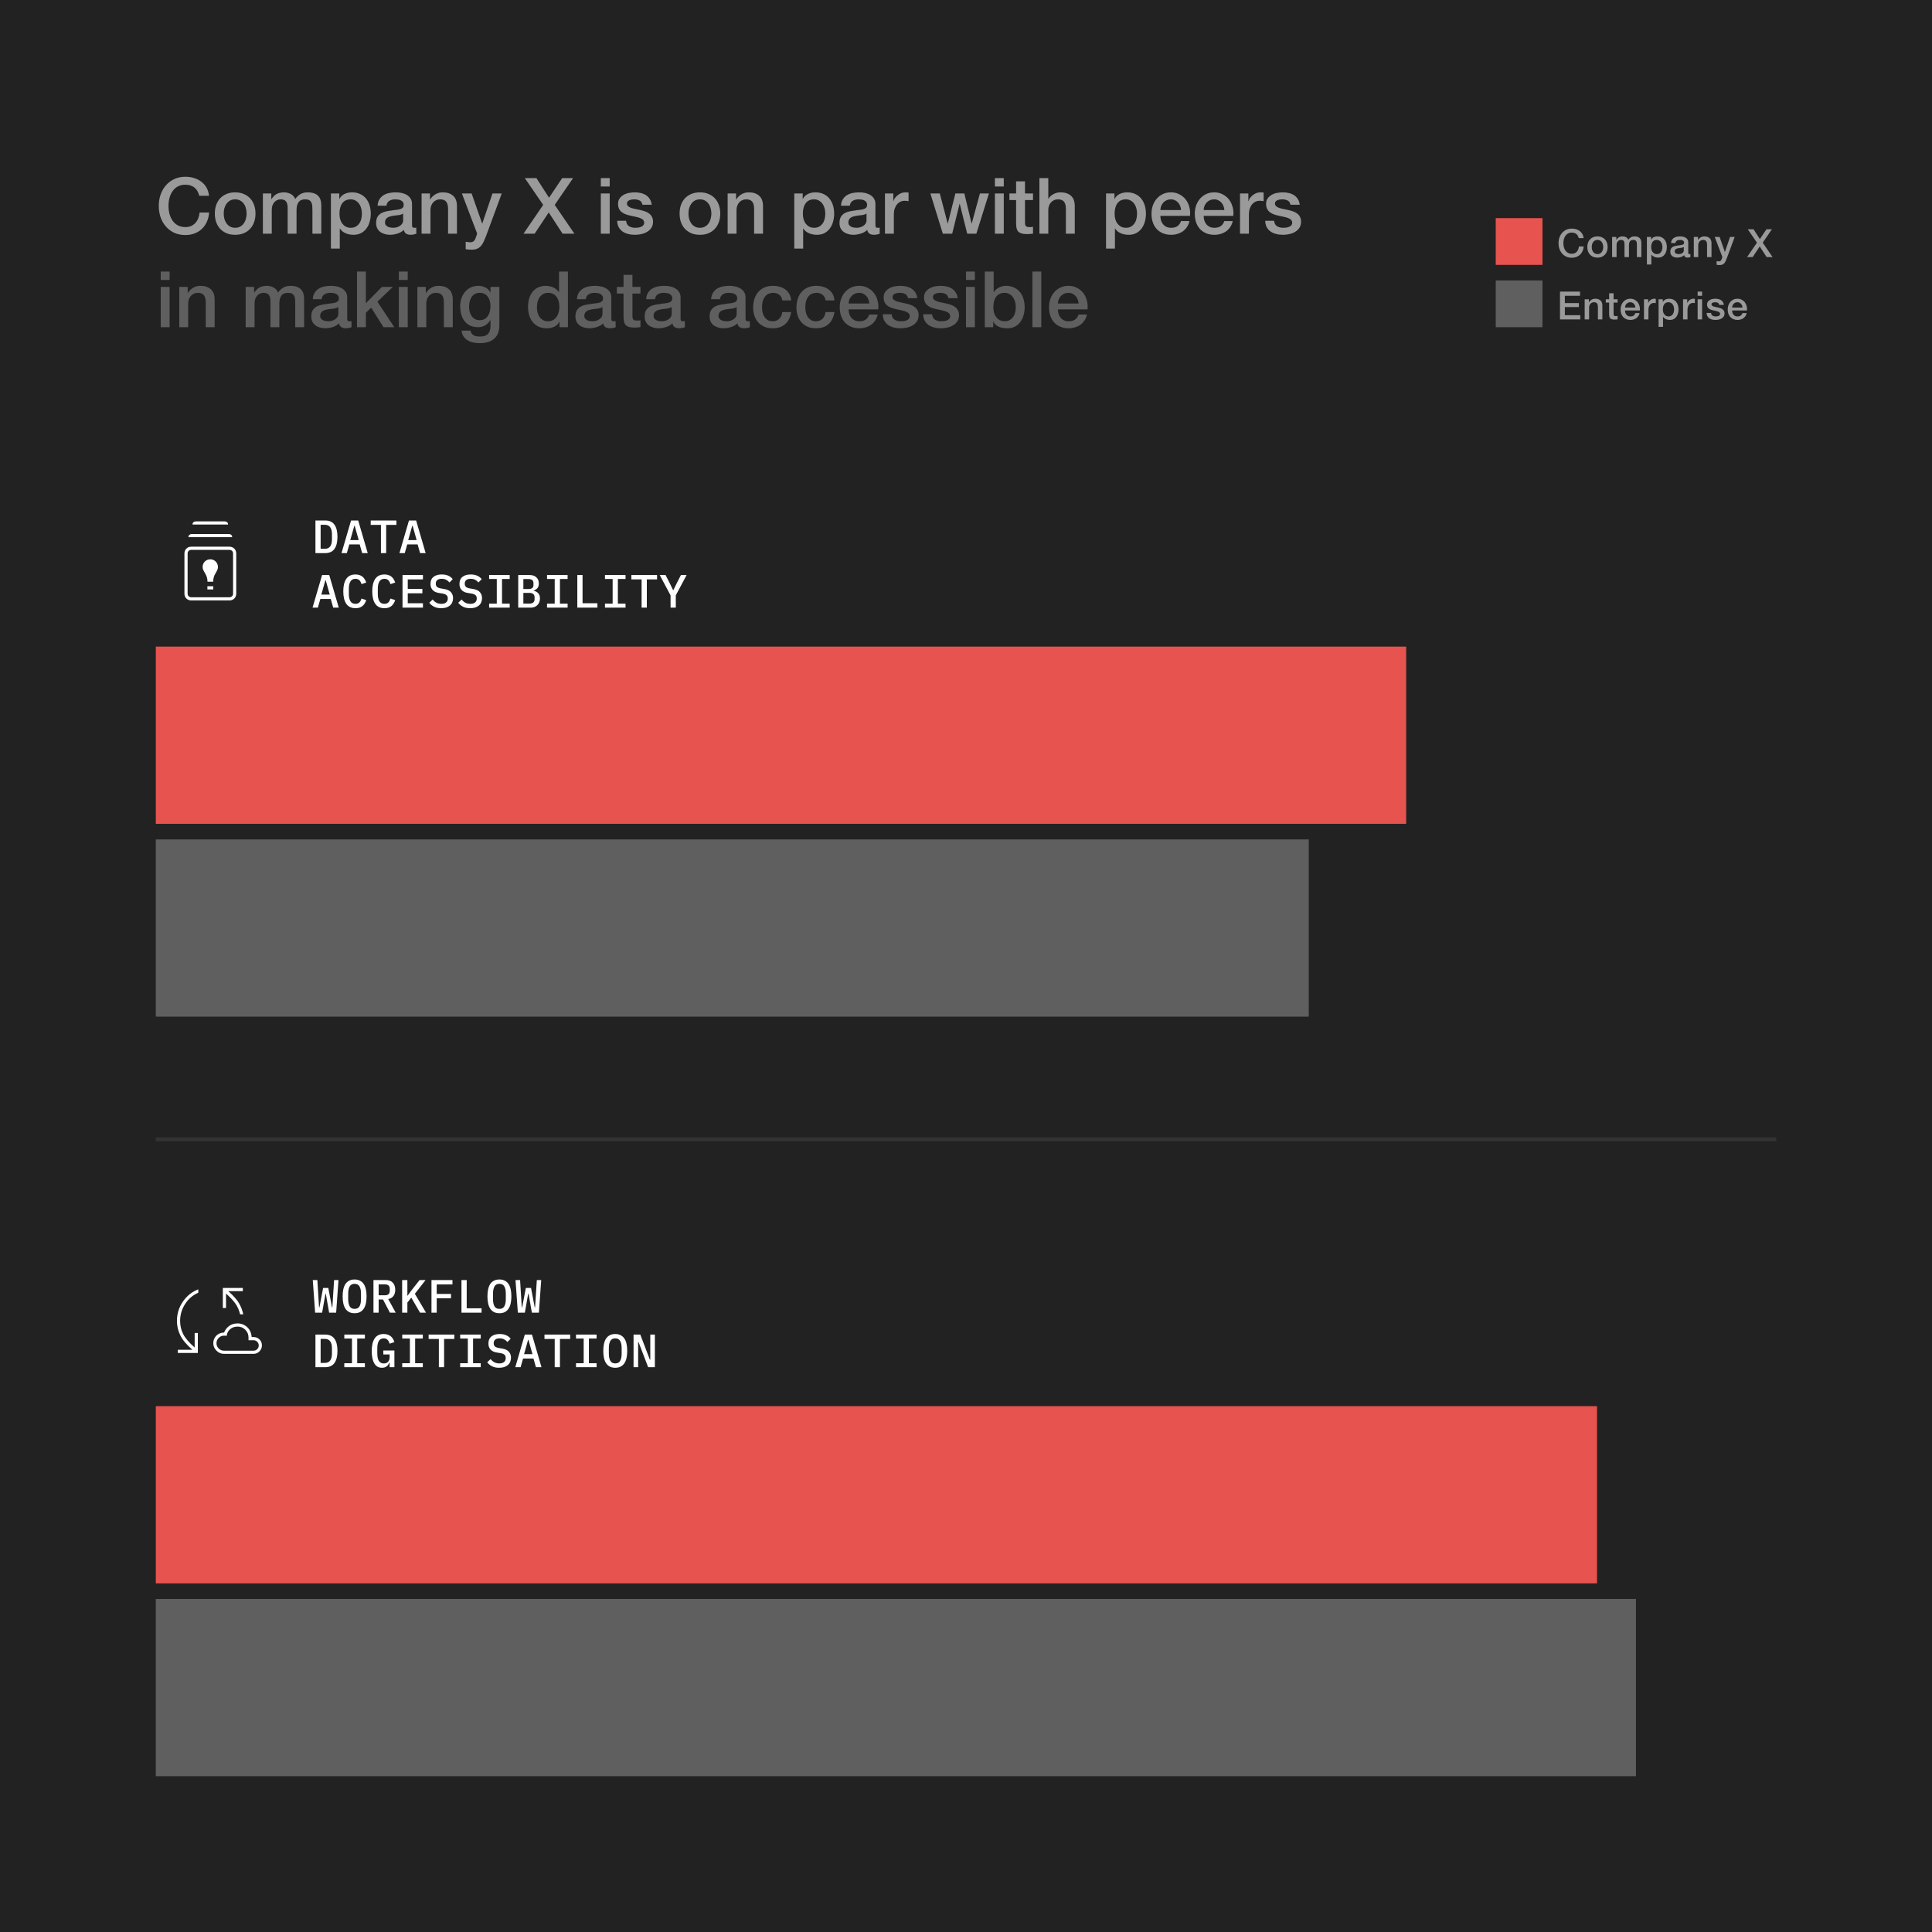
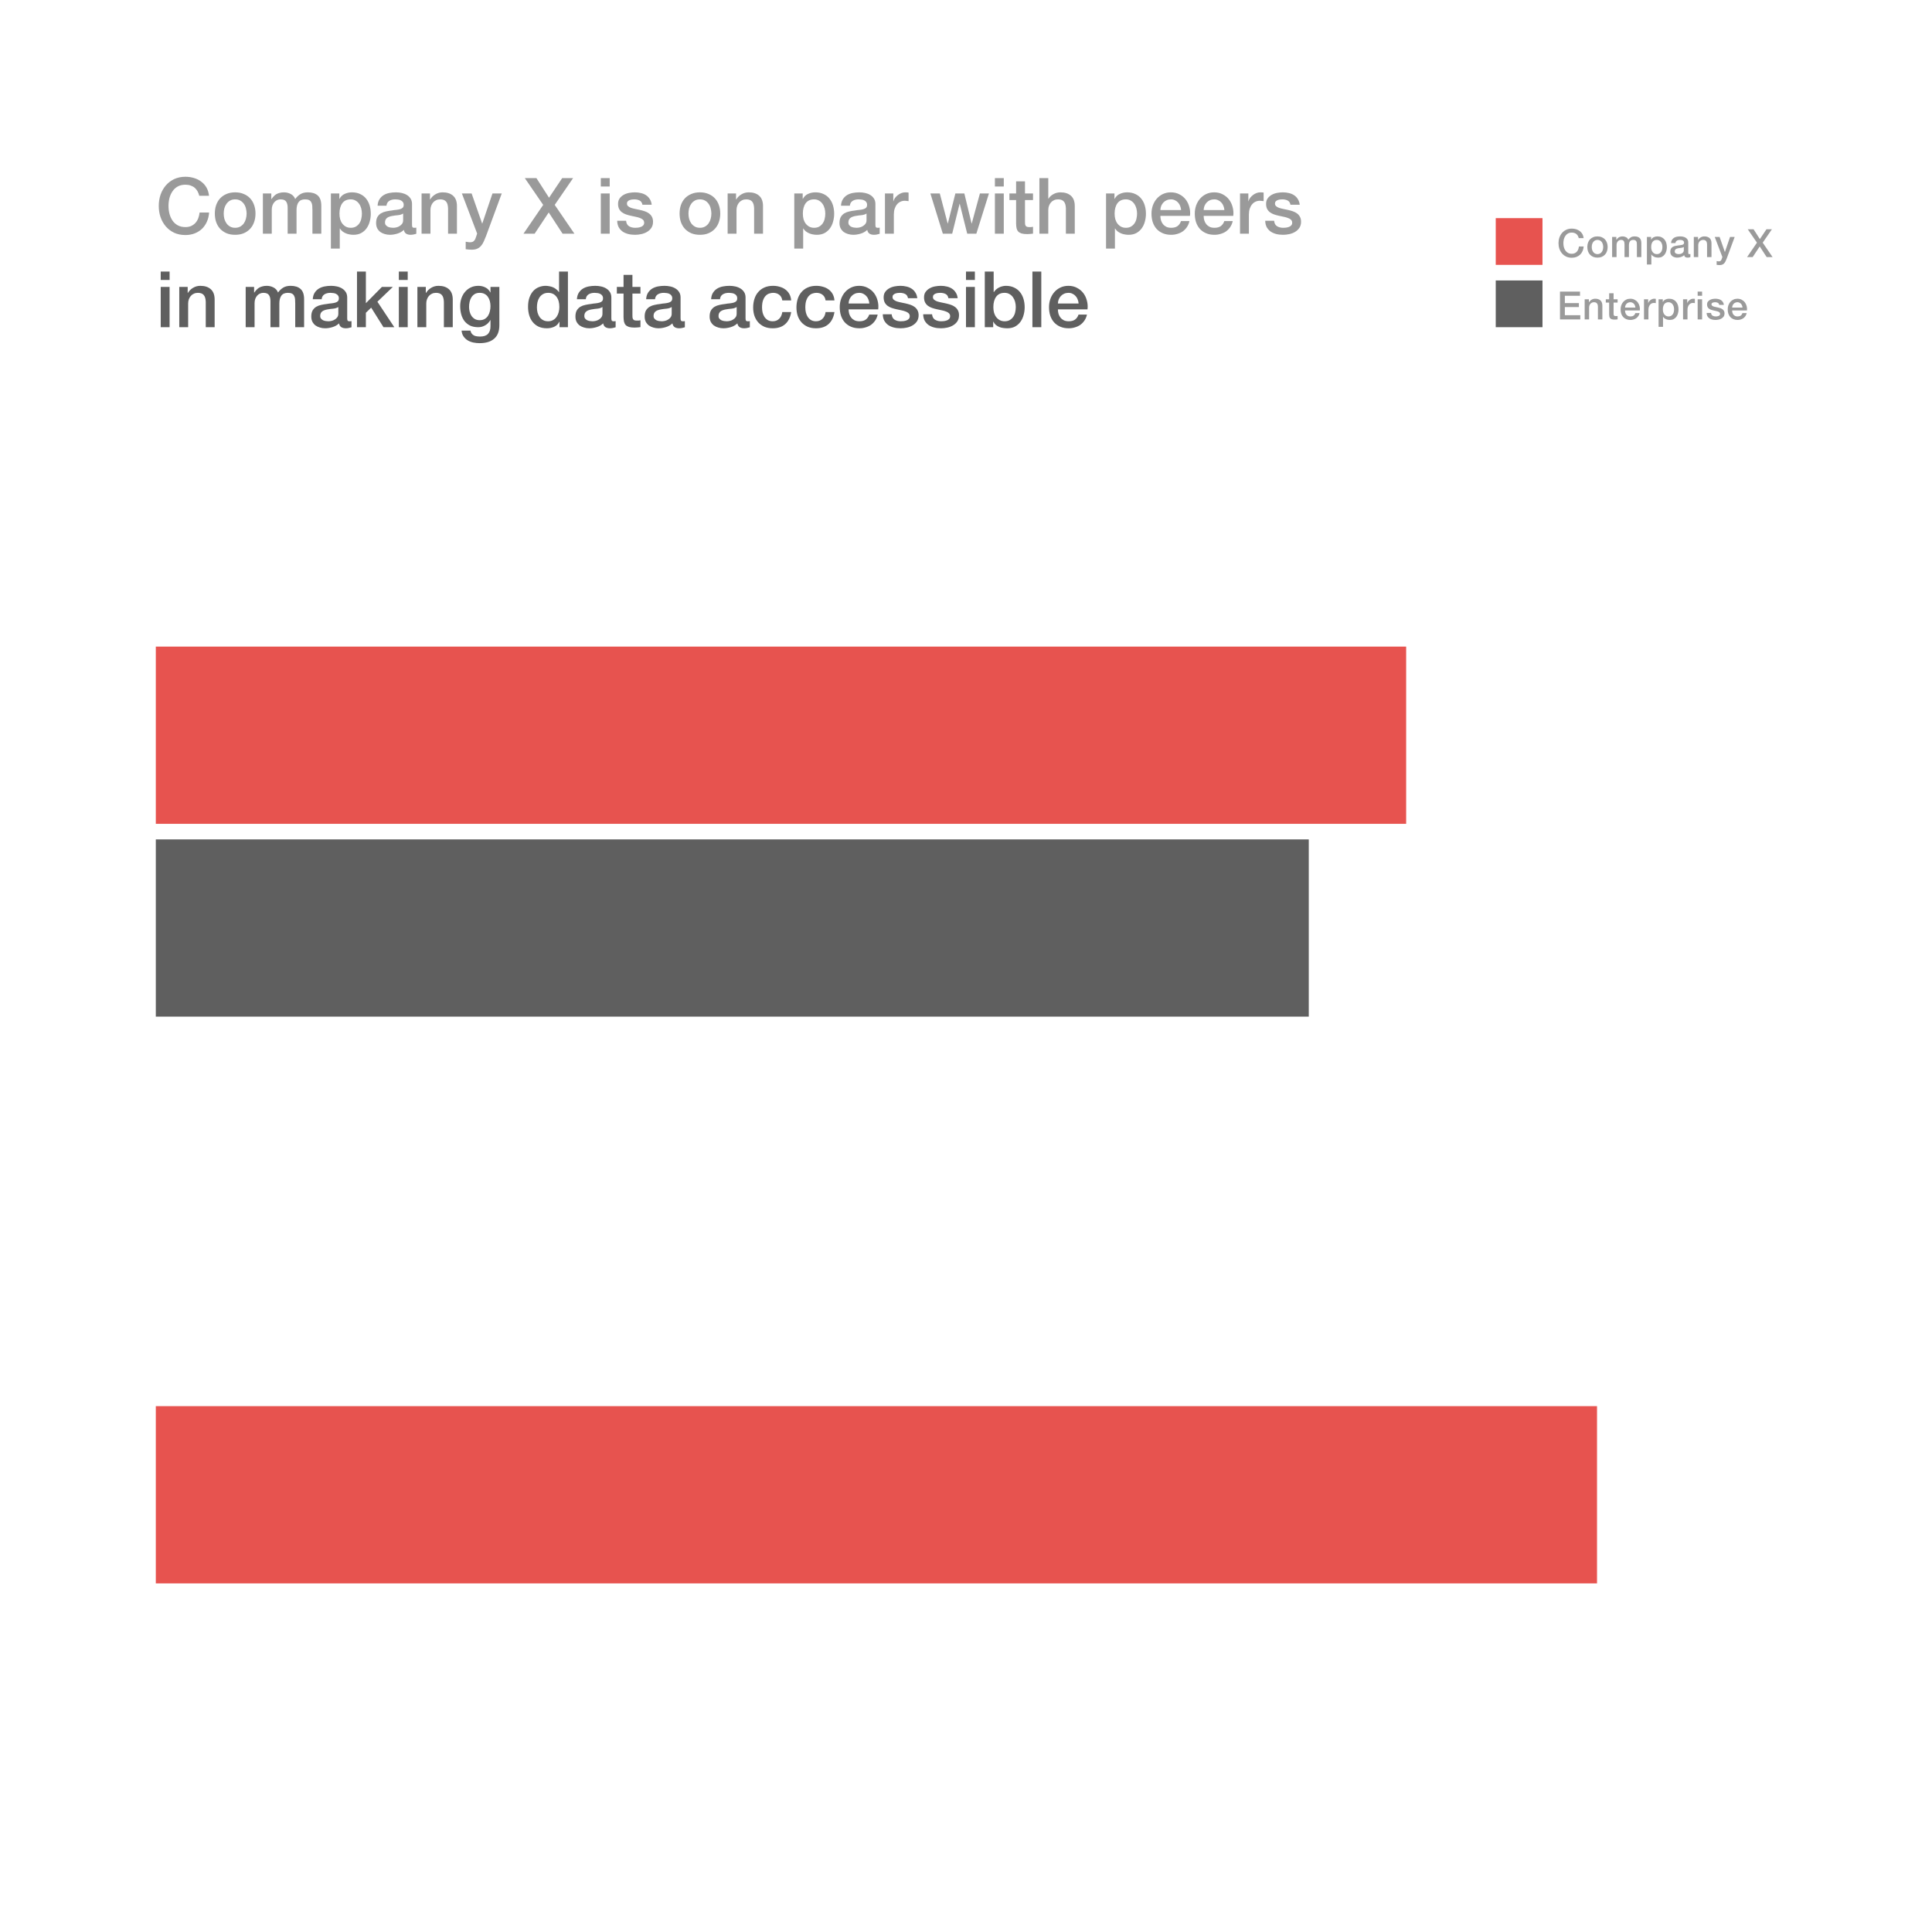
<svg xmlns="http://www.w3.org/2000/svg" width="496" height="496" viewBox="0 0 496 496" fill="none">
-   <rect width="496" height="496" fill="#222222" />
  <path d="M51.16 50.26C51.053 49.847 50.907 49.467 50.72 49.12C50.533 48.773 50.293 48.473 50 48.22C49.707 47.967 49.36 47.773 48.96 47.64C48.573 47.493 48.12 47.42 47.6 47.42C46.84 47.42 46.18 47.573 45.62 47.88C45.073 48.187 44.627 48.6 44.28 49.12C43.933 49.627 43.673 50.207 43.5 50.86C43.34 51.513 43.26 52.18 43.26 52.86C43.26 53.54 43.34 54.207 43.5 54.86C43.673 55.513 43.933 56.1 44.28 56.62C44.627 57.127 45.073 57.533 45.62 57.84C46.18 58.147 46.84 58.3 47.6 58.3C48.16 58.3 48.653 58.207 49.08 58.02C49.507 57.82 49.873 57.553 50.18 57.22C50.487 56.873 50.727 56.473 50.9 56.02C51.073 55.567 51.187 55.08 51.24 54.56H53.68C53.627 55.413 53.44 56.193 53.12 56.9C52.813 57.607 52.393 58.22 51.86 58.74C51.327 59.247 50.7 59.64 49.98 59.92C49.26 60.2 48.467 60.34 47.6 60.34C46.533 60.34 45.573 60.147 44.72 59.76C43.88 59.36 43.167 58.82 42.58 58.14C41.993 57.46 41.54 56.667 41.22 55.76C40.913 54.853 40.76 53.887 40.76 52.86C40.76 51.847 40.913 50.887 41.22 49.98C41.54 49.073 41.993 48.28 42.58 47.6C43.167 46.92 43.88 46.38 44.72 45.98C45.573 45.58 46.533 45.38 47.6 45.38C48.4 45.38 49.153 45.493 49.86 45.72C50.567 45.933 51.187 46.253 51.72 46.68C52.267 47.093 52.707 47.6 53.04 48.2C53.373 48.8 53.58 49.487 53.66 50.26H51.16ZM60.374 60.28C59.547 60.28 58.807 60.147 58.154 59.88C57.514 59.6 56.967 59.22 56.514 58.74C56.074 58.26 55.734 57.687 55.494 57.02C55.267 56.353 55.154 55.62 55.154 54.82C55.154 54.033 55.267 53.307 55.494 52.64C55.734 51.973 56.074 51.4 56.514 50.92C56.967 50.44 57.514 50.067 58.154 49.8C58.807 49.52 59.547 49.38 60.374 49.38C61.2 49.38 61.934 49.52 62.574 49.8C63.227 50.067 63.774 50.44 64.214 50.92C64.667 51.4 65.007 51.973 65.234 52.64C65.474 53.307 65.594 54.033 65.594 54.82C65.594 55.62 65.474 56.353 65.234 57.02C65.007 57.687 64.667 58.26 64.214 58.74C63.774 59.22 63.227 59.6 62.574 59.88C61.934 60.147 61.2 60.28 60.374 60.28ZM60.374 58.48C60.88 58.48 61.32 58.373 61.694 58.16C62.067 57.947 62.374 57.667 62.614 57.32C62.854 56.973 63.027 56.587 63.134 56.16C63.254 55.72 63.314 55.273 63.314 54.82C63.314 54.38 63.254 53.94 63.134 53.5C63.027 53.06 62.854 52.673 62.614 52.34C62.374 51.993 62.067 51.713 61.694 51.5C61.32 51.287 60.88 51.18 60.374 51.18C59.867 51.18 59.427 51.287 59.054 51.5C58.68 51.713 58.374 51.993 58.134 52.34C57.894 52.673 57.714 53.06 57.594 53.5C57.487 53.94 57.434 54.38 57.434 54.82C57.434 55.273 57.487 55.72 57.594 56.16C57.714 56.587 57.894 56.973 58.134 57.32C58.374 57.667 58.68 57.947 59.054 58.16C59.427 58.373 59.867 58.48 60.374 58.48ZM67.489 49.66H69.649V51.1H69.709C69.882 50.847 70.069 50.613 70.269 50.4C70.469 50.187 70.689 50.007 70.929 49.86C71.182 49.713 71.469 49.6 71.789 49.52C72.109 49.427 72.476 49.38 72.889 49.38C73.516 49.38 74.096 49.52 74.629 49.8C75.176 50.08 75.562 50.513 75.789 51.1C76.176 50.567 76.622 50.147 77.129 49.84C77.636 49.533 78.269 49.38 79.029 49.38C80.122 49.38 80.969 49.647 81.569 50.18C82.182 50.713 82.489 51.607 82.489 52.86V60H80.209V53.96C80.209 53.547 80.196 53.173 80.169 52.84C80.142 52.493 80.062 52.2 79.929 51.96C79.809 51.707 79.622 51.513 79.369 51.38C79.116 51.247 78.769 51.18 78.329 51.18C77.556 51.18 76.996 51.42 76.649 51.9C76.302 52.38 76.129 53.06 76.129 53.94V60H73.849V53.36C73.849 52.64 73.716 52.1 73.449 51.74C73.196 51.367 72.722 51.18 72.029 51.18C71.736 51.18 71.449 51.24 71.169 51.36C70.902 51.48 70.662 51.653 70.449 51.88C70.249 52.107 70.082 52.387 69.949 52.72C69.829 53.053 69.769 53.433 69.769 53.86V60H67.489V49.66ZM84.951 49.66H87.111V51.06H87.151C87.471 50.46 87.918 50.033 88.491 49.78C89.065 49.513 89.685 49.38 90.351 49.38C91.165 49.38 91.871 49.527 92.471 49.82C93.085 50.1 93.591 50.493 93.991 51C94.391 51.493 94.691 52.073 94.891 52.74C95.091 53.407 95.191 54.12 95.191 54.88C95.191 55.573 95.098 56.247 94.911 56.9C94.738 57.553 94.465 58.133 94.091 58.64C93.731 59.133 93.271 59.533 92.711 59.84C92.151 60.133 91.491 60.28 90.731 60.28C90.398 60.28 90.065 60.247 89.731 60.18C89.398 60.127 89.078 60.033 88.771 59.9C88.465 59.767 88.178 59.6 87.911 59.4C87.658 59.187 87.445 58.94 87.271 58.66H87.231V63.82H84.951V49.66ZM92.911 54.84C92.911 54.373 92.851 53.92 92.731 53.48C92.611 53.04 92.431 52.653 92.191 52.32C91.951 51.973 91.651 51.7 91.291 51.5C90.931 51.287 90.518 51.18 90.051 51.18C89.091 51.18 88.365 51.513 87.871 52.18C87.391 52.847 87.151 53.733 87.151 54.84C87.151 55.36 87.211 55.847 87.331 56.3C87.465 56.74 87.658 57.12 87.911 57.44C88.165 57.76 88.465 58.013 88.811 58.2C89.171 58.387 89.585 58.48 90.051 58.48C90.571 58.48 91.011 58.373 91.371 58.16C91.731 57.947 92.025 57.673 92.251 57.34C92.491 56.993 92.658 56.607 92.751 56.18C92.858 55.74 92.911 55.293 92.911 54.84ZM105.778 57.7C105.778 57.98 105.811 58.18 105.878 58.3C105.958 58.42 106.105 58.48 106.318 58.48C106.385 58.48 106.465 58.48 106.558 58.48C106.651 58.48 106.758 58.467 106.878 58.44V60.02C106.798 60.047 106.691 60.073 106.558 60.1C106.438 60.14 106.311 60.173 106.178 60.2C106.045 60.227 105.911 60.247 105.778 60.26C105.645 60.273 105.531 60.28 105.438 60.28C104.971 60.28 104.585 60.187 104.278 60C103.971 59.813 103.771 59.487 103.678 59.02C103.225 59.46 102.665 59.78 101.998 59.98C101.345 60.18 100.711 60.28 100.098 60.28C99.631 60.28 99.185 60.213 98.758 60.08C98.331 59.96 97.951 59.78 97.618 59.54C97.298 59.287 97.038 58.973 96.838 58.6C96.651 58.213 96.558 57.767 96.558 57.26C96.558 56.62 96.671 56.1 96.898 55.7C97.138 55.3 97.445 54.987 97.818 54.76C98.205 54.533 98.631 54.373 99.098 54.28C99.578 54.173 100.058 54.093 100.538 54.04C100.951 53.96 101.345 53.907 101.718 53.88C102.091 53.84 102.418 53.78 102.698 53.7C102.991 53.62 103.218 53.5 103.378 53.34C103.551 53.167 103.638 52.913 103.638 52.58C103.638 52.287 103.565 52.047 103.418 51.86C103.285 51.673 103.111 51.533 102.898 51.44C102.698 51.333 102.471 51.267 102.218 51.24C101.965 51.2 101.725 51.18 101.498 51.18C100.858 51.18 100.331 51.313 99.918 51.58C99.505 51.847 99.271 52.26 99.218 52.82H96.938C96.978 52.153 97.138 51.6 97.418 51.16C97.698 50.72 98.051 50.367 98.478 50.1C98.918 49.833 99.411 49.647 99.958 49.54C100.505 49.433 101.065 49.38 101.638 49.38C102.145 49.38 102.645 49.433 103.138 49.54C103.631 49.647 104.071 49.82 104.458 50.06C104.858 50.3 105.178 50.613 105.418 51C105.658 51.373 105.778 51.833 105.778 52.38V57.7ZM103.498 54.82C103.151 55.047 102.725 55.187 102.218 55.24C101.711 55.28 101.205 55.347 100.698 55.44C100.458 55.48 100.225 55.54 99.998 55.62C99.771 55.687 99.571 55.787 99.398 55.92C99.225 56.04 99.085 56.207 98.978 56.42C98.885 56.62 98.838 56.867 98.838 57.16C98.838 57.413 98.911 57.627 99.058 57.8C99.205 57.973 99.378 58.113 99.578 58.22C99.791 58.313 100.018 58.38 100.258 58.42C100.511 58.46 100.738 58.48 100.938 58.48C101.191 58.48 101.465 58.447 101.758 58.38C102.051 58.313 102.325 58.2 102.578 58.04C102.845 57.88 103.065 57.68 103.238 57.44C103.411 57.187 103.498 56.88 103.498 56.52V54.82ZM108.231 49.66H110.391V51.18L110.431 51.22C110.778 50.647 111.231 50.2 111.791 49.88C112.351 49.547 112.971 49.38 113.651 49.38C114.785 49.38 115.678 49.673 116.331 50.26C116.985 50.847 117.311 51.727 117.311 52.9V60H115.031V53.5C115.005 52.687 114.831 52.1 114.511 51.74C114.191 51.367 113.691 51.18 113.011 51.18C112.625 51.18 112.278 51.253 111.971 51.4C111.665 51.533 111.405 51.727 111.191 51.98C110.978 52.22 110.811 52.507 110.691 52.84C110.571 53.173 110.511 53.527 110.511 53.9V60H108.231V49.66ZM118.576 49.66H121.076L123.776 57.38H123.816L126.436 49.66H128.816L124.796 60.56C124.609 61.027 124.422 61.473 124.236 61.9C124.062 62.327 123.842 62.7 123.576 63.02C123.322 63.353 123.002 63.613 122.616 63.8C122.229 64 121.736 64.1 121.136 64.1C120.602 64.1 120.076 64.06 119.556 63.98V62.06C119.742 62.087 119.922 62.113 120.096 62.14C120.269 62.18 120.449 62.2 120.636 62.2C120.902 62.2 121.122 62.167 121.296 62.1C121.469 62.033 121.609 61.933 121.716 61.8C121.836 61.68 121.936 61.533 122.016 61.36C122.096 61.187 122.169 60.987 122.236 60.76L122.496 59.96L118.576 49.66ZM134.733 45.72H137.713L140.953 50.76L144.333 45.72H147.133L142.413 52.6L147.473 60H144.433L140.873 54.54L137.253 60H134.393L139.453 52.6L134.733 45.72ZM154.248 45.72H156.528V47.88H154.248V45.72ZM154.248 49.66H156.528V60H154.248V49.66ZM160.733 56.68C160.799 57.347 161.053 57.813 161.493 58.08C161.933 58.347 162.459 58.48 163.073 58.48C163.286 58.48 163.526 58.467 163.793 58.44C164.073 58.4 164.333 58.333 164.573 58.24C164.813 58.147 165.006 58.013 165.153 57.84C165.313 57.653 165.386 57.413 165.373 57.12C165.359 56.827 165.253 56.587 165.053 56.4C164.853 56.213 164.593 56.067 164.273 55.96C163.966 55.84 163.613 55.74 163.213 55.66C162.813 55.58 162.406 55.493 161.993 55.4C161.566 55.307 161.153 55.193 160.752 55.06C160.366 54.927 160.013 54.747 159.693 54.52C159.386 54.293 159.139 54.007 158.953 53.66C158.766 53.3 158.673 52.86 158.673 52.34C158.673 51.78 158.806 51.313 159.073 50.94C159.353 50.553 159.699 50.247 160.113 50.02C160.539 49.78 161.006 49.613 161.513 49.52C162.033 49.427 162.526 49.38 162.993 49.38C163.526 49.38 164.033 49.44 164.513 49.56C165.006 49.667 165.446 49.847 165.833 50.1C166.233 50.353 166.559 50.687 166.813 51.1C167.079 51.5 167.246 51.987 167.313 52.56H164.933C164.826 52.013 164.573 51.647 164.173 51.46C163.786 51.273 163.339 51.18 162.833 51.18C162.673 51.18 162.479 51.193 162.253 51.22C162.039 51.247 161.833 51.3 161.633 51.38C161.446 51.447 161.286 51.553 161.153 51.7C161.019 51.833 160.953 52.013 160.953 52.24C160.953 52.52 161.046 52.747 161.233 52.92C161.433 53.093 161.686 53.24 161.993 53.36C162.313 53.467 162.673 53.56 163.073 53.64C163.473 53.72 163.886 53.807 164.313 53.9C164.726 53.993 165.133 54.107 165.533 54.24C165.933 54.373 166.286 54.553 166.593 54.78C166.913 55.007 167.166 55.293 167.353 55.64C167.553 55.987 167.653 56.413 167.653 56.92C167.653 57.533 167.513 58.053 167.233 58.48C166.953 58.907 166.586 59.253 166.133 59.52C165.693 59.787 165.199 59.98 164.653 60.1C164.106 60.22 163.566 60.28 163.033 60.28C162.379 60.28 161.773 60.207 161.213 60.06C160.666 59.913 160.186 59.693 159.773 59.4C159.373 59.093 159.053 58.72 158.813 58.28C158.586 57.827 158.466 57.293 158.453 56.68H160.733ZM179.69 60.28C178.863 60.28 178.123 60.147 177.47 59.88C176.83 59.6 176.283 59.22 175.83 58.74C175.39 58.26 175.05 57.687 174.81 57.02C174.583 56.353 174.47 55.62 174.47 54.82C174.47 54.033 174.583 53.307 174.81 52.64C175.05 51.973 175.39 51.4 175.83 50.92C176.283 50.44 176.83 50.067 177.47 49.8C178.123 49.52 178.863 49.38 179.69 49.38C180.517 49.38 181.25 49.52 181.89 49.8C182.543 50.067 183.09 50.44 183.53 50.92C183.983 51.4 184.323 51.973 184.55 52.64C184.79 53.307 184.91 54.033 184.91 54.82C184.91 55.62 184.79 56.353 184.55 57.02C184.323 57.687 183.983 58.26 183.53 58.74C183.09 59.22 182.543 59.6 181.89 59.88C181.25 60.147 180.517 60.28 179.69 60.28ZM179.69 58.48C180.197 58.48 180.637 58.373 181.01 58.16C181.383 57.947 181.69 57.667 181.93 57.32C182.17 56.973 182.343 56.587 182.45 56.16C182.57 55.72 182.63 55.273 182.63 54.82C182.63 54.38 182.57 53.94 182.45 53.5C182.343 53.06 182.17 52.673 181.93 52.34C181.69 51.993 181.383 51.713 181.01 51.5C180.637 51.287 180.197 51.18 179.69 51.18C179.183 51.18 178.743 51.287 178.37 51.5C177.997 51.713 177.69 51.993 177.45 52.34C177.21 52.673 177.03 53.06 176.91 53.5C176.803 53.94 176.75 54.38 176.75 54.82C176.75 55.273 176.803 55.72 176.91 56.16C177.03 56.587 177.21 56.973 177.45 57.32C177.69 57.667 177.997 57.947 178.37 58.16C178.743 58.373 179.183 58.48 179.69 58.48ZM186.805 49.66H188.965V51.18L189.005 51.22C189.352 50.647 189.805 50.2 190.365 49.88C190.925 49.547 191.545 49.38 192.225 49.38C193.359 49.38 194.252 49.673 194.905 50.26C195.559 50.847 195.885 51.727 195.885 52.9V60H193.605V53.5C193.579 52.687 193.405 52.1 193.085 51.74C192.765 51.367 192.265 51.18 191.585 51.18C191.199 51.18 190.852 51.253 190.545 51.4C190.239 51.533 189.979 51.727 189.765 51.98C189.552 52.22 189.385 52.507 189.265 52.84C189.145 53.173 189.085 53.527 189.085 53.9V60H186.805V49.66ZM203.916 49.66H206.076V51.06H206.116C206.436 50.46 206.883 50.033 207.456 49.78C208.03 49.513 208.65 49.38 209.316 49.38C210.13 49.38 210.836 49.527 211.436 49.82C212.05 50.1 212.556 50.493 212.956 51C213.356 51.493 213.656 52.073 213.856 52.74C214.056 53.407 214.156 54.12 214.156 54.88C214.156 55.573 214.063 56.247 213.876 56.9C213.703 57.553 213.43 58.133 213.056 58.64C212.696 59.133 212.236 59.533 211.676 59.84C211.116 60.133 210.456 60.28 209.696 60.28C209.363 60.28 209.03 60.247 208.696 60.18C208.363 60.127 208.043 60.033 207.736 59.9C207.43 59.767 207.143 59.6 206.876 59.4C206.623 59.187 206.41 58.94 206.236 58.66H206.196V63.82H203.916V49.66ZM211.876 54.84C211.876 54.373 211.816 53.92 211.696 53.48C211.576 53.04 211.396 52.653 211.156 52.32C210.916 51.973 210.616 51.7 210.256 51.5C209.896 51.287 209.483 51.18 209.016 51.18C208.056 51.18 207.33 51.513 206.836 52.18C206.356 52.847 206.116 53.733 206.116 54.84C206.116 55.36 206.176 55.847 206.296 56.3C206.43 56.74 206.623 57.12 206.876 57.44C207.13 57.76 207.43 58.013 207.776 58.2C208.136 58.387 208.55 58.48 209.016 58.48C209.536 58.48 209.976 58.373 210.336 58.16C210.696 57.947 210.99 57.673 211.216 57.34C211.456 56.993 211.623 56.607 211.716 56.18C211.823 55.74 211.876 55.293 211.876 54.84ZM224.743 57.7C224.743 57.98 224.776 58.18 224.843 58.3C224.923 58.42 225.069 58.48 225.283 58.48C225.349 58.48 225.429 58.48 225.523 58.48C225.616 58.48 225.723 58.467 225.843 58.44V60.02C225.763 60.047 225.656 60.073 225.523 60.1C225.403 60.14 225.276 60.173 225.143 60.2C225.009 60.227 224.876 60.247 224.743 60.26C224.609 60.273 224.496 60.28 224.403 60.28C223.936 60.28 223.549 60.187 223.243 60C222.936 59.813 222.736 59.487 222.643 59.02C222.189 59.46 221.629 59.78 220.963 59.98C220.309 60.18 219.676 60.28 219.063 60.28C218.596 60.28 218.149 60.213 217.723 60.08C217.296 59.96 216.916 59.78 216.583 59.54C216.263 59.287 216.003 58.973 215.803 58.6C215.616 58.213 215.523 57.767 215.523 57.26C215.523 56.62 215.636 56.1 215.863 55.7C216.103 55.3 216.409 54.987 216.783 54.76C217.169 54.533 217.596 54.373 218.063 54.28C218.543 54.173 219.023 54.093 219.503 54.04C219.916 53.96 220.309 53.907 220.683 53.88C221.056 53.84 221.383 53.78 221.663 53.7C221.956 53.62 222.183 53.5 222.343 53.34C222.516 53.167 222.603 52.913 222.603 52.58C222.603 52.287 222.529 52.047 222.383 51.86C222.249 51.673 222.076 51.533 221.863 51.44C221.663 51.333 221.436 51.267 221.183 51.24C220.929 51.2 220.689 51.18 220.463 51.18C219.823 51.18 219.296 51.313 218.883 51.58C218.469 51.847 218.236 52.26 218.183 52.82H215.903C215.943 52.153 216.103 51.6 216.383 51.16C216.663 50.72 217.016 50.367 217.443 50.1C217.883 49.833 218.376 49.647 218.923 49.54C219.469 49.433 220.029 49.38 220.603 49.38C221.109 49.38 221.609 49.433 222.103 49.54C222.596 49.647 223.036 49.82 223.423 50.06C223.823 50.3 224.143 50.613 224.383 51C224.623 51.373 224.743 51.833 224.743 52.38V57.7ZM222.463 54.82C222.116 55.047 221.689 55.187 221.183 55.24C220.676 55.28 220.169 55.347 219.663 55.44C219.423 55.48 219.189 55.54 218.963 55.62C218.736 55.687 218.536 55.787 218.363 55.92C218.189 56.04 218.049 56.207 217.943 56.42C217.849 56.62 217.803 56.867 217.803 57.16C217.803 57.413 217.876 57.627 218.023 57.8C218.169 57.973 218.343 58.113 218.543 58.22C218.756 58.313 218.983 58.38 219.223 58.42C219.476 58.46 219.703 58.48 219.903 58.48C220.156 58.48 220.429 58.447 220.723 58.38C221.016 58.313 221.289 58.2 221.543 58.04C221.809 57.88 222.029 57.68 222.203 57.44C222.376 57.187 222.463 56.88 222.463 56.52V54.82ZM227.196 49.66H229.336V51.66H229.376C229.443 51.38 229.569 51.107 229.756 50.84C229.956 50.573 230.189 50.333 230.456 50.12C230.736 49.893 231.043 49.713 231.376 49.58C231.709 49.447 232.049 49.38 232.396 49.38C232.663 49.38 232.843 49.387 232.936 49.4C233.043 49.413 233.149 49.427 233.256 49.44V51.64C233.096 51.613 232.929 51.593 232.756 51.58C232.596 51.553 232.436 51.54 232.276 51.54C231.889 51.54 231.523 51.62 231.176 51.78C230.843 51.927 230.549 52.153 230.296 52.46C230.043 52.753 229.843 53.12 229.696 53.56C229.549 54 229.476 54.507 229.476 55.08V60H227.196V49.66ZM238.854 49.66H241.274L243.294 57.38H243.334L245.274 49.66H247.574L249.434 57.38H249.474L251.574 49.66H253.894L250.654 60H248.314L246.394 52.32H246.354L244.454 60H242.054L238.854 49.66ZM255.42 45.72H257.7V47.88H255.42V45.72ZM255.42 49.66H257.7V60H255.42V49.66ZM259.144 49.66H260.864V46.56H263.144V49.66H265.204V51.36H263.144V56.88C263.144 57.12 263.151 57.327 263.164 57.5C263.191 57.673 263.238 57.82 263.304 57.94C263.384 58.06 263.498 58.153 263.644 58.22C263.791 58.273 263.991 58.3 264.244 58.3C264.404 58.3 264.564 58.3 264.724 58.3C264.884 58.287 265.044 58.26 265.204 58.22V59.98C264.951 60.007 264.704 60.033 264.464 60.06C264.224 60.087 263.978 60.1 263.724 60.1C263.124 60.1 262.638 60.047 262.264 59.94C261.904 59.82 261.618 59.653 261.404 59.44C261.204 59.213 261.064 58.933 260.984 58.6C260.918 58.267 260.878 57.887 260.864 57.46V51.36H259.144V49.66ZM266.845 45.72H269.125V51.02H269.165C269.445 50.553 269.858 50.167 270.405 49.86C270.965 49.54 271.585 49.38 272.265 49.38C273.398 49.38 274.291 49.673 274.945 50.26C275.598 50.847 275.925 51.727 275.925 52.9V60H273.645V53.5C273.618 52.687 273.445 52.1 273.125 51.74C272.805 51.367 272.305 51.18 271.625 51.18C271.238 51.18 270.891 51.253 270.585 51.4C270.278 51.533 270.018 51.727 269.805 51.98C269.591 52.22 269.425 52.507 269.305 52.84C269.185 53.173 269.125 53.527 269.125 53.9V60H266.845V45.72ZM283.955 49.66H286.115V51.06H286.155C286.475 50.46 286.922 50.033 287.495 49.78C288.069 49.513 288.689 49.38 289.355 49.38C290.169 49.38 290.875 49.527 291.475 49.82C292.089 50.1 292.595 50.493 292.995 51C293.395 51.493 293.695 52.073 293.895 52.74C294.095 53.407 294.195 54.12 294.195 54.88C294.195 55.573 294.102 56.247 293.915 56.9C293.742 57.553 293.469 58.133 293.095 58.64C292.735 59.133 292.275 59.533 291.715 59.84C291.155 60.133 290.495 60.28 289.735 60.28C289.402 60.28 289.069 60.247 288.735 60.18C288.402 60.127 288.082 60.033 287.775 59.9C287.469 59.767 287.182 59.6 286.915 59.4C286.662 59.187 286.449 58.94 286.275 58.66H286.235V63.82H283.955V49.66ZM291.915 54.84C291.915 54.373 291.855 53.92 291.735 53.48C291.615 53.04 291.435 52.653 291.195 52.32C290.955 51.973 290.655 51.7 290.295 51.5C289.935 51.287 289.522 51.18 289.055 51.18C288.095 51.18 287.369 51.513 286.875 52.18C286.395 52.847 286.155 53.733 286.155 54.84C286.155 55.36 286.215 55.847 286.335 56.3C286.469 56.74 286.662 57.12 286.915 57.44C287.169 57.76 287.469 58.013 287.815 58.2C288.175 58.387 288.589 58.48 289.055 58.48C289.575 58.48 290.015 58.373 290.375 58.16C290.735 57.947 291.029 57.673 291.255 57.34C291.495 56.993 291.662 56.607 291.755 56.18C291.862 55.74 291.915 55.293 291.915 54.84ZM303.222 53.92C303.195 53.56 303.115 53.213 302.982 52.88C302.862 52.547 302.689 52.26 302.462 52.02C302.249 51.767 301.982 51.567 301.662 51.42C301.355 51.26 301.009 51.18 300.622 51.18C300.222 51.18 299.855 51.253 299.522 51.4C299.202 51.533 298.922 51.727 298.682 51.98C298.455 52.22 298.269 52.507 298.122 52.84C297.989 53.173 297.915 53.533 297.902 53.92H303.222ZM297.902 55.42C297.902 55.82 297.955 56.207 298.062 56.58C298.182 56.953 298.355 57.28 298.582 57.56C298.809 57.84 299.095 58.067 299.442 58.24C299.789 58.4 300.202 58.48 300.682 58.48C301.349 58.48 301.882 58.34 302.282 58.06C302.695 57.767 303.002 57.333 303.202 56.76H305.362C305.242 57.32 305.035 57.82 304.742 58.26C304.449 58.7 304.095 59.073 303.682 59.38C303.269 59.673 302.802 59.893 302.282 60.04C301.775 60.2 301.242 60.28 300.682 60.28C299.869 60.28 299.149 60.147 298.522 59.88C297.895 59.613 297.362 59.24 296.922 58.76C296.495 58.28 296.169 57.707 295.942 57.04C295.729 56.373 295.622 55.64 295.622 54.84C295.622 54.107 295.735 53.413 295.962 52.76C296.202 52.093 296.535 51.513 296.962 51.02C297.402 50.513 297.929 50.113 298.542 49.82C299.155 49.527 299.849 49.38 300.622 49.38C301.435 49.38 302.162 49.553 302.802 49.9C303.455 50.233 303.995 50.68 304.422 51.24C304.849 51.8 305.155 52.447 305.342 53.18C305.542 53.9 305.595 54.647 305.502 55.42H297.902ZM314.335 53.92C314.308 53.56 314.228 53.213 314.095 52.88C313.975 52.547 313.802 52.26 313.575 52.02C313.362 51.767 313.095 51.567 312.775 51.42C312.468 51.26 312.122 51.18 311.735 51.18C311.335 51.18 310.968 51.253 310.635 51.4C310.315 51.533 310.035 51.727 309.795 51.98C309.568 52.22 309.382 52.507 309.235 52.84C309.102 53.173 309.028 53.533 309.015 53.92H314.335ZM309.015 55.42C309.015 55.82 309.068 56.207 309.175 56.58C309.295 56.953 309.468 57.28 309.695 57.56C309.922 57.84 310.208 58.067 310.555 58.24C310.902 58.4 311.315 58.48 311.795 58.48C312.462 58.48 312.995 58.34 313.395 58.06C313.808 57.767 314.115 57.333 314.315 56.76H316.475C316.355 57.32 316.148 57.82 315.855 58.26C315.562 58.7 315.208 59.073 314.795 59.38C314.382 59.673 313.915 59.893 313.395 60.04C312.888 60.2 312.355 60.28 311.795 60.28C310.982 60.28 310.262 60.147 309.635 59.88C309.008 59.613 308.475 59.24 308.035 58.76C307.608 58.28 307.282 57.707 307.055 57.04C306.842 56.373 306.735 55.64 306.735 54.84C306.735 54.107 306.848 53.413 307.075 52.76C307.315 52.093 307.648 51.513 308.075 51.02C308.515 50.513 309.042 50.113 309.655 49.82C310.268 49.527 310.962 49.38 311.735 49.38C312.548 49.38 313.275 49.553 313.915 49.9C314.568 50.233 315.108 50.68 315.535 51.24C315.962 51.8 316.268 52.447 316.455 53.18C316.655 53.9 316.708 54.647 316.615 55.42H309.015ZM318.348 49.66H320.488V51.66H320.528C320.595 51.38 320.722 51.107 320.908 50.84C321.108 50.573 321.342 50.333 321.608 50.12C321.888 49.893 322.195 49.713 322.528 49.58C322.862 49.447 323.202 49.38 323.548 49.38C323.815 49.38 323.995 49.387 324.088 49.4C324.195 49.413 324.302 49.427 324.408 49.44V51.64C324.248 51.613 324.082 51.593 323.908 51.58C323.748 51.553 323.588 51.54 323.428 51.54C323.042 51.54 322.675 51.62 322.328 51.78C321.995 51.927 321.702 52.153 321.448 52.46C321.195 52.753 320.995 53.12 320.848 53.56C320.702 54 320.628 54.507 320.628 55.08V60H318.348V49.66ZM327.1 56.68C327.166 57.347 327.42 57.813 327.86 58.08C328.3 58.347 328.826 58.48 329.44 58.48C329.653 58.48 329.893 58.467 330.16 58.44C330.44 58.4 330.7 58.333 330.94 58.24C331.18 58.147 331.373 58.013 331.52 57.84C331.68 57.653 331.753 57.413 331.74 57.12C331.726 56.827 331.62 56.587 331.42 56.4C331.22 56.213 330.96 56.067 330.64 55.96C330.333 55.84 329.98 55.74 329.58 55.66C329.18 55.58 328.773 55.493 328.36 55.4C327.933 55.307 327.52 55.193 327.12 55.06C326.733 54.927 326.38 54.747 326.06 54.52C325.753 54.293 325.506 54.007 325.32 53.66C325.133 53.3 325.04 52.86 325.04 52.34C325.04 51.78 325.173 51.313 325.44 50.94C325.72 50.553 326.066 50.247 326.48 50.02C326.906 49.78 327.373 49.613 327.88 49.52C328.4 49.427 328.893 49.38 329.36 49.38C329.893 49.38 330.4 49.44 330.88 49.56C331.373 49.667 331.813 49.847 332.2 50.1C332.6 50.353 332.926 50.687 333.18 51.1C333.446 51.5 333.613 51.987 333.68 52.56H331.3C331.193 52.013 330.94 51.647 330.54 51.46C330.153 51.273 329.706 51.18 329.2 51.18C329.04 51.18 328.846 51.193 328.62 51.22C328.406 51.247 328.2 51.3 328 51.38C327.813 51.447 327.653 51.553 327.52 51.7C327.386 51.833 327.32 52.013 327.32 52.24C327.32 52.52 327.413 52.747 327.6 52.92C327.8 53.093 328.053 53.24 328.36 53.36C328.68 53.467 329.04 53.56 329.44 53.64C329.84 53.72 330.253 53.807 330.68 53.9C331.093 53.993 331.5 54.107 331.9 54.24C332.3 54.373 332.653 54.553 332.96 54.78C333.28 55.007 333.533 55.293 333.72 55.64C333.92 55.987 334.02 56.413 334.02 56.92C334.02 57.533 333.88 58.053 333.6 58.48C333.32 58.907 332.953 59.253 332.5 59.52C332.06 59.787 331.566 59.98 331.02 60.1C330.473 60.22 329.933 60.28 329.4 60.28C328.746 60.28 328.14 60.207 327.58 60.06C327.033 59.913 326.553 59.693 326.14 59.4C325.74 59.093 325.42 58.72 325.18 58.28C324.953 57.827 324.833 57.293 324.82 56.68H327.1Z" fill="#9A9A9A" />
  <path d="M41.26 69.72H43.54V71.88H41.26V69.72ZM41.26 73.66H43.54V84H41.26V73.66ZM46.024 73.66H48.184V75.18L48.224 75.22C48.571 74.647 49.024 74.2 49.584 73.88C50.144 73.547 50.764 73.38 51.444 73.38C52.578 73.38 53.471 73.673 54.124 74.26C54.778 74.847 55.104 75.727 55.104 76.9V84H52.824V77.5C52.798 76.687 52.624 76.1 52.304 75.74C51.984 75.367 51.484 75.18 50.804 75.18C50.418 75.18 50.071 75.253 49.764 75.4C49.458 75.533 49.198 75.727 48.984 75.98C48.771 76.22 48.604 76.507 48.484 76.84C48.364 77.173 48.304 77.527 48.304 77.9V84H46.024V73.66ZM63.075 73.66H65.235V75.1H65.295C65.468 74.847 65.655 74.613 65.855 74.4C66.055 74.187 66.275 74.007 66.515 73.86C66.768 73.713 67.055 73.6 67.375 73.52C67.695 73.427 68.062 73.38 68.475 73.38C69.102 73.38 69.682 73.52 70.215 73.8C70.762 74.08 71.148 74.513 71.375 75.1C71.762 74.567 72.208 74.147 72.715 73.84C73.222 73.533 73.855 73.38 74.615 73.38C75.708 73.38 76.555 73.647 77.155 74.18C77.768 74.713 78.075 75.607 78.075 76.86V84H75.795V77.96C75.795 77.547 75.782 77.173 75.755 76.84C75.728 76.493 75.648 76.2 75.515 75.96C75.395 75.707 75.208 75.513 74.955 75.38C74.702 75.247 74.355 75.18 73.915 75.18C73.142 75.18 72.582 75.42 72.235 75.9C71.888 76.38 71.715 77.06 71.715 77.94V84H69.435V77.36C69.435 76.64 69.302 76.1 69.035 75.74C68.782 75.367 68.308 75.18 67.615 75.18C67.322 75.18 67.035 75.24 66.755 75.36C66.488 75.48 66.248 75.653 66.035 75.88C65.835 76.107 65.668 76.387 65.535 76.72C65.415 77.053 65.355 77.433 65.355 77.86V84H63.075V73.66ZM89.137 81.7C89.137 81.98 89.171 82.18 89.237 82.3C89.317 82.42 89.464 82.48 89.677 82.48C89.744 82.48 89.824 82.48 89.917 82.48C90.011 82.48 90.117 82.467 90.237 82.44V84.02C90.157 84.047 90.051 84.073 89.917 84.1C89.797 84.14 89.671 84.173 89.537 84.2C89.404 84.227 89.271 84.247 89.137 84.26C89.004 84.273 88.891 84.28 88.797 84.28C88.331 84.28 87.944 84.187 87.637 84C87.331 83.813 87.131 83.487 87.037 83.02C86.584 83.46 86.024 83.78 85.357 83.98C84.704 84.18 84.071 84.28 83.457 84.28C82.991 84.28 82.544 84.213 82.117 84.08C81.691 83.96 81.311 83.78 80.977 83.54C80.657 83.287 80.397 82.973 80.197 82.6C80.011 82.213 79.917 81.767 79.917 81.26C79.917 80.62 80.031 80.1 80.257 79.7C80.497 79.3 80.804 78.987 81.177 78.76C81.564 78.533 81.991 78.373 82.457 78.28C82.937 78.173 83.417 78.093 83.897 78.04C84.311 77.96 84.704 77.907 85.077 77.88C85.451 77.84 85.777 77.78 86.057 77.7C86.351 77.62 86.577 77.5 86.737 77.34C86.911 77.167 86.997 76.913 86.997 76.58C86.997 76.287 86.924 76.047 86.777 75.86C86.644 75.673 86.471 75.533 86.257 75.44C86.057 75.333 85.831 75.267 85.577 75.24C85.324 75.2 85.084 75.18 84.857 75.18C84.217 75.18 83.691 75.313 83.277 75.58C82.864 75.847 82.631 76.26 82.577 76.82H80.297C80.337 76.153 80.497 75.6 80.777 75.16C81.057 74.72 81.411 74.367 81.837 74.1C82.277 73.833 82.771 73.647 83.317 73.54C83.864 73.433 84.424 73.38 84.997 73.38C85.504 73.38 86.004 73.433 86.497 73.54C86.991 73.647 87.431 73.82 87.817 74.06C88.217 74.3 88.537 74.613 88.777 75C89.017 75.373 89.137 75.833 89.137 76.38V81.7ZM86.857 78.82C86.511 79.047 86.084 79.187 85.577 79.24C85.071 79.28 84.564 79.347 84.057 79.44C83.817 79.48 83.584 79.54 83.357 79.62C83.131 79.687 82.931 79.787 82.757 79.92C82.584 80.04 82.444 80.207 82.337 80.42C82.244 80.62 82.197 80.867 82.197 81.16C82.197 81.413 82.271 81.627 82.417 81.8C82.564 81.973 82.737 82.113 82.937 82.22C83.151 82.313 83.377 82.38 83.617 82.42C83.871 82.46 84.097 82.48 84.297 82.48C84.551 82.48 84.824 82.447 85.117 82.38C85.411 82.313 85.684 82.2 85.937 82.04C86.204 81.88 86.424 81.68 86.597 81.44C86.771 81.187 86.857 80.88 86.857 80.52V78.82ZM91.651 69.72H93.931V77.84L98.051 73.66H100.851L96.891 77.46L101.231 84H98.451L95.291 78.98L93.931 80.3V84H91.651V69.72ZM102.393 69.72H104.673V71.88H102.393V69.72ZM102.393 73.66H104.673V84H102.393V73.66ZM107.157 73.66H109.317V75.18L109.357 75.22C109.704 74.647 110.157 74.2 110.717 73.88C111.277 73.547 111.897 73.38 112.577 73.38C113.71 73.38 114.604 73.673 115.257 74.26C115.91 74.847 116.237 75.727 116.237 76.9V84H113.957V77.5C113.93 76.687 113.757 76.1 113.437 75.74C113.117 75.367 112.617 75.18 111.937 75.18C111.55 75.18 111.204 75.253 110.897 75.4C110.59 75.533 110.33 75.727 110.117 75.98C109.904 76.22 109.737 76.507 109.617 76.84C109.497 77.173 109.437 77.527 109.437 77.9V84H107.157V73.66ZM128.201 83.46C128.201 85.02 127.761 86.18 126.881 86.94C126.015 87.713 124.761 88.1 123.121 88.1C122.601 88.1 122.075 88.047 121.541 87.94C121.021 87.833 120.541 87.653 120.101 87.4C119.675 87.147 119.315 86.813 119.021 86.4C118.728 85.987 118.555 85.48 118.501 84.88H120.781C120.848 85.2 120.961 85.46 121.121 85.66C121.281 85.86 121.468 86.013 121.681 86.12C121.908 86.24 122.155 86.313 122.421 86.34C122.688 86.38 122.968 86.4 123.261 86.4C124.181 86.4 124.855 86.173 125.281 85.72C125.708 85.267 125.921 84.613 125.921 83.76V82.18H125.881C125.561 82.753 125.121 83.2 124.561 83.52C124.015 83.84 123.421 84 122.781 84C121.955 84 121.248 83.86 120.661 83.58C120.088 83.287 119.608 82.893 119.221 82.4C118.848 81.893 118.575 81.313 118.401 80.66C118.228 80.007 118.141 79.307 118.141 78.56C118.141 77.867 118.248 77.207 118.461 76.58C118.675 75.953 118.981 75.407 119.381 74.94C119.781 74.46 120.268 74.08 120.841 73.8C121.428 73.52 122.088 73.38 122.821 73.38C123.475 73.38 124.075 73.52 124.621 73.8C125.168 74.067 125.588 74.493 125.881 75.08H125.921V73.66H128.201V83.46ZM123.141 82.2C123.648 82.2 124.075 82.1 124.421 81.9C124.781 81.687 125.068 81.413 125.281 81.08C125.508 80.733 125.668 80.347 125.761 79.92C125.868 79.48 125.921 79.04 125.921 78.6C125.921 78.16 125.868 77.733 125.761 77.32C125.655 76.907 125.488 76.54 125.261 76.22C125.048 75.9 124.761 75.647 124.401 75.46C124.055 75.273 123.635 75.18 123.141 75.18C122.635 75.18 122.208 75.287 121.861 75.5C121.515 75.713 121.235 75.993 121.021 76.34C120.808 76.673 120.655 77.06 120.561 77.5C120.468 77.927 120.421 78.353 120.421 78.78C120.421 79.207 120.475 79.627 120.581 80.04C120.688 80.44 120.848 80.8 121.061 81.12C121.288 81.44 121.568 81.7 121.901 81.9C122.248 82.1 122.661 82.2 123.141 82.2ZM145.803 84H143.643V82.6H143.603C143.297 83.2 142.85 83.633 142.263 83.9C141.677 84.153 141.057 84.28 140.403 84.28C139.59 84.28 138.877 84.14 138.263 83.86C137.663 83.567 137.163 83.173 136.763 82.68C136.363 82.187 136.063 81.607 135.863 80.94C135.663 80.26 135.563 79.533 135.563 78.76C135.563 77.827 135.69 77.02 135.943 76.34C136.197 75.66 136.53 75.1 136.943 74.66C137.37 74.22 137.85 73.9 138.383 73.7C138.93 73.487 139.483 73.38 140.043 73.38C140.363 73.38 140.69 73.413 141.023 73.48C141.357 73.533 141.677 73.627 141.983 73.76C142.29 73.893 142.57 74.067 142.823 74.28C143.09 74.48 143.31 74.72 143.483 75H143.523V69.72H145.803V84ZM137.843 78.94C137.843 79.38 137.897 79.813 138.003 80.24C138.123 80.667 138.297 81.047 138.523 81.38C138.763 81.713 139.063 81.98 139.423 82.18C139.783 82.38 140.21 82.48 140.703 82.48C141.21 82.48 141.643 82.373 142.003 82.16C142.377 81.947 142.677 81.667 142.903 81.32C143.143 80.973 143.317 80.587 143.423 80.16C143.543 79.72 143.603 79.273 143.603 78.82C143.603 77.673 143.343 76.78 142.823 76.14C142.317 75.5 141.623 75.18 140.743 75.18C140.21 75.18 139.757 75.293 139.383 75.52C139.023 75.733 138.723 76.02 138.483 76.38C138.257 76.727 138.09 77.127 137.983 77.58C137.89 78.02 137.843 78.473 137.843 78.94ZM156.95 81.7C156.95 81.98 156.983 82.18 157.05 82.3C157.13 82.42 157.277 82.48 157.49 82.48C157.557 82.48 157.637 82.48 157.73 82.48C157.823 82.48 157.93 82.467 158.05 82.44V84.02C157.97 84.047 157.863 84.073 157.73 84.1C157.61 84.14 157.483 84.173 157.35 84.2C157.217 84.227 157.083 84.247 156.95 84.26C156.817 84.273 156.703 84.28 156.61 84.28C156.143 84.28 155.757 84.187 155.45 84C155.143 83.813 154.943 83.487 154.85 83.02C154.397 83.46 153.837 83.78 153.17 83.98C152.517 84.18 151.883 84.28 151.27 84.28C150.803 84.28 150.357 84.213 149.93 84.08C149.503 83.96 149.123 83.78 148.79 83.54C148.47 83.287 148.21 82.973 148.01 82.6C147.823 82.213 147.73 81.767 147.73 81.26C147.73 80.62 147.843 80.1 148.07 79.7C148.31 79.3 148.617 78.987 148.99 78.76C149.377 78.533 149.803 78.373 150.27 78.28C150.75 78.173 151.23 78.093 151.71 78.04C152.123 77.96 152.517 77.907 152.89 77.88C153.263 77.84 153.59 77.78 153.87 77.7C154.163 77.62 154.39 77.5 154.55 77.34C154.723 77.167 154.81 76.913 154.81 76.58C154.81 76.287 154.737 76.047 154.59 75.86C154.457 75.673 154.283 75.533 154.07 75.44C153.87 75.333 153.643 75.267 153.39 75.24C153.137 75.2 152.897 75.18 152.67 75.18C152.03 75.18 151.503 75.313 151.09 75.58C150.677 75.847 150.443 76.26 150.39 76.82H148.11C148.15 76.153 148.31 75.6 148.59 75.16C148.87 74.72 149.223 74.367 149.65 74.1C150.09 73.833 150.583 73.647 151.13 73.54C151.677 73.433 152.237 73.38 152.81 73.38C153.317 73.38 153.817 73.433 154.31 73.54C154.803 73.647 155.243 73.82 155.63 74.06C156.03 74.3 156.35 74.613 156.59 75C156.83 75.373 156.95 75.833 156.95 76.38V81.7ZM154.67 78.82C154.323 79.047 153.897 79.187 153.39 79.24C152.883 79.28 152.377 79.347 151.87 79.44C151.63 79.48 151.397 79.54 151.17 79.62C150.943 79.687 150.743 79.787 150.57 79.92C150.397 80.04 150.257 80.207 150.15 80.42C150.057 80.62 150.01 80.867 150.01 81.16C150.01 81.413 150.083 81.627 150.23 81.8C150.377 81.973 150.55 82.113 150.75 82.22C150.963 82.313 151.19 82.38 151.43 82.42C151.683 82.46 151.91 82.48 152.11 82.48C152.363 82.48 152.637 82.447 152.93 82.38C153.223 82.313 153.497 82.2 153.75 82.04C154.017 81.88 154.237 81.68 154.41 81.44C154.583 81.187 154.67 80.88 154.67 80.52V78.82ZM158.363 73.66H160.083V70.56H162.363V73.66H164.423V75.36H162.363V80.88C162.363 81.12 162.37 81.327 162.383 81.5C162.41 81.673 162.456 81.82 162.523 81.94C162.603 82.06 162.716 82.153 162.863 82.22C163.01 82.273 163.21 82.3 163.463 82.3C163.623 82.3 163.783 82.3 163.943 82.3C164.103 82.287 164.263 82.26 164.423 82.22V83.98C164.17 84.007 163.923 84.033 163.683 84.06C163.443 84.087 163.196 84.1 162.943 84.1C162.343 84.1 161.856 84.047 161.483 83.94C161.123 83.82 160.836 83.653 160.623 83.44C160.423 83.213 160.283 82.933 160.203 82.6C160.136 82.267 160.096 81.887 160.083 81.46V75.36H158.363V73.66ZM174.723 81.7C174.723 81.98 174.757 82.18 174.823 82.3C174.903 82.42 175.05 82.48 175.263 82.48C175.33 82.48 175.41 82.48 175.503 82.48C175.597 82.48 175.703 82.467 175.823 82.44V84.02C175.743 84.047 175.637 84.073 175.503 84.1C175.383 84.14 175.257 84.173 175.123 84.2C174.99 84.227 174.857 84.247 174.723 84.26C174.59 84.273 174.477 84.28 174.383 84.28C173.917 84.28 173.53 84.187 173.223 84C172.917 83.813 172.717 83.487 172.623 83.02C172.17 83.46 171.61 83.78 170.943 83.98C170.29 84.18 169.657 84.28 169.043 84.28C168.577 84.28 168.13 84.213 167.703 84.08C167.277 83.96 166.897 83.78 166.563 83.54C166.243 83.287 165.983 82.973 165.783 82.6C165.597 82.213 165.503 81.767 165.503 81.26C165.503 80.62 165.617 80.1 165.843 79.7C166.083 79.3 166.39 78.987 166.763 78.76C167.15 78.533 167.577 78.373 168.043 78.28C168.523 78.173 169.003 78.093 169.483 78.04C169.897 77.96 170.29 77.907 170.663 77.88C171.037 77.84 171.363 77.78 171.643 77.7C171.937 77.62 172.163 77.5 172.323 77.34C172.497 77.167 172.583 76.913 172.583 76.58C172.583 76.287 172.51 76.047 172.363 75.86C172.23 75.673 172.057 75.533 171.843 75.44C171.643 75.333 171.417 75.267 171.163 75.24C170.91 75.2 170.67 75.18 170.443 75.18C169.803 75.18 169.277 75.313 168.863 75.58C168.45 75.847 168.217 76.26 168.163 76.82H165.883C165.923 76.153 166.083 75.6 166.363 75.16C166.643 74.72 166.997 74.367 167.423 74.1C167.863 73.833 168.357 73.647 168.903 73.54C169.45 73.433 170.01 73.38 170.583 73.38C171.09 73.38 171.59 73.433 172.083 73.54C172.577 73.647 173.017 73.82 173.403 74.06C173.803 74.3 174.123 74.613 174.363 75C174.603 75.373 174.723 75.833 174.723 76.38V81.7ZM172.443 78.82C172.097 79.047 171.67 79.187 171.163 79.24C170.657 79.28 170.15 79.347 169.643 79.44C169.403 79.48 169.17 79.54 168.943 79.62C168.717 79.687 168.517 79.787 168.343 79.92C168.17 80.04 168.03 80.207 167.923 80.42C167.83 80.62 167.783 80.867 167.783 81.16C167.783 81.413 167.857 81.627 168.003 81.8C168.15 81.973 168.323 82.113 168.523 82.22C168.737 82.313 168.963 82.38 169.203 82.42C169.457 82.46 169.683 82.48 169.883 82.48C170.137 82.48 170.41 82.447 170.703 82.38C170.997 82.313 171.27 82.2 171.523 82.04C171.79 81.88 172.01 81.68 172.183 81.44C172.357 81.187 172.443 80.88 172.443 80.52V78.82ZM191.403 81.7C191.403 81.98 191.436 82.18 191.503 82.3C191.583 82.42 191.73 82.48 191.943 82.48C192.01 82.48 192.09 82.48 192.183 82.48C192.276 82.48 192.383 82.467 192.503 82.44V84.02C192.423 84.047 192.316 84.073 192.183 84.1C192.063 84.14 191.936 84.173 191.803 84.2C191.67 84.227 191.536 84.247 191.403 84.26C191.27 84.273 191.156 84.28 191.063 84.28C190.596 84.28 190.21 84.187 189.903 84C189.596 83.813 189.396 83.487 189.303 83.02C188.85 83.46 188.29 83.78 187.623 83.98C186.97 84.18 186.336 84.28 185.723 84.28C185.256 84.28 184.81 84.213 184.383 84.08C183.956 83.96 183.576 83.78 183.243 83.54C182.923 83.287 182.663 82.973 182.463 82.6C182.276 82.213 182.183 81.767 182.183 81.26C182.183 80.62 182.296 80.1 182.523 79.7C182.763 79.3 183.07 78.987 183.443 78.76C183.83 78.533 184.256 78.373 184.723 78.28C185.203 78.173 185.683 78.093 186.163 78.04C186.576 77.96 186.97 77.907 187.343 77.88C187.716 77.84 188.043 77.78 188.323 77.7C188.616 77.62 188.843 77.5 189.003 77.34C189.176 77.167 189.263 76.913 189.263 76.58C189.263 76.287 189.19 76.047 189.043 75.86C188.91 75.673 188.736 75.533 188.523 75.44C188.323 75.333 188.096 75.267 187.843 75.24C187.59 75.2 187.35 75.18 187.123 75.18C186.483 75.18 185.956 75.313 185.543 75.58C185.13 75.847 184.896 76.26 184.843 76.82H182.563C182.603 76.153 182.763 75.6 183.043 75.16C183.323 74.72 183.676 74.367 184.103 74.1C184.543 73.833 185.036 73.647 185.583 73.54C186.13 73.433 186.69 73.38 187.263 73.38C187.77 73.38 188.27 73.433 188.763 73.54C189.256 73.647 189.696 73.82 190.083 74.06C190.483 74.3 190.803 74.613 191.043 75C191.283 75.373 191.403 75.833 191.403 76.38V81.7ZM189.123 78.82C188.776 79.047 188.35 79.187 187.843 79.24C187.336 79.28 186.83 79.347 186.323 79.44C186.083 79.48 185.85 79.54 185.623 79.62C185.396 79.687 185.196 79.787 185.023 79.92C184.85 80.04 184.71 80.207 184.603 80.42C184.51 80.62 184.463 80.867 184.463 81.16C184.463 81.413 184.536 81.627 184.683 81.8C184.83 81.973 185.003 82.113 185.203 82.22C185.416 82.313 185.643 82.38 185.883 82.42C186.136 82.46 186.363 82.48 186.563 82.48C186.816 82.48 187.09 82.447 187.383 82.38C187.676 82.313 187.95 82.2 188.203 82.04C188.47 81.88 188.69 81.68 188.863 81.44C189.036 81.187 189.123 80.88 189.123 80.52V78.82ZM200.836 77.12C200.743 76.48 200.483 76 200.056 75.68C199.643 75.347 199.116 75.18 198.476 75.18C198.183 75.18 197.87 75.233 197.536 75.34C197.203 75.433 196.896 75.62 196.616 75.9C196.336 76.167 196.103 76.547 195.916 77.04C195.73 77.52 195.636 78.153 195.636 78.94C195.636 79.367 195.683 79.793 195.776 80.22C195.883 80.647 196.043 81.027 196.256 81.36C196.483 81.693 196.77 81.967 197.116 82.18C197.463 82.38 197.883 82.48 198.376 82.48C199.043 82.48 199.59 82.273 200.016 81.86C200.456 81.447 200.73 80.867 200.836 80.12H203.116C202.903 81.467 202.39 82.5 201.576 83.22C200.776 83.927 199.71 84.28 198.376 84.28C197.563 84.28 196.843 84.147 196.216 83.88C195.603 83.6 195.083 83.227 194.656 82.76C194.23 82.28 193.903 81.713 193.676 81.06C193.463 80.407 193.356 79.7 193.356 78.94C193.356 78.167 193.463 77.44 193.676 76.76C193.89 76.08 194.21 75.493 194.636 75C195.063 74.493 195.59 74.1 196.216 73.82C196.856 73.527 197.603 73.38 198.456 73.38C199.056 73.38 199.623 73.46 200.156 73.62C200.703 73.767 201.183 73.993 201.596 74.3C202.023 74.607 202.37 74.993 202.636 75.46C202.903 75.927 203.063 76.48 203.116 77.12H200.836ZM211.95 77.12C211.856 76.48 211.596 76 211.17 75.68C210.756 75.347 210.23 75.18 209.59 75.18C209.296 75.18 208.983 75.233 208.65 75.34C208.316 75.433 208.01 75.62 207.73 75.9C207.45 76.167 207.216 76.547 207.03 77.04C206.843 77.52 206.75 78.153 206.75 78.94C206.75 79.367 206.796 79.793 206.89 80.22C206.996 80.647 207.156 81.027 207.37 81.36C207.596 81.693 207.883 81.967 208.23 82.18C208.576 82.38 208.996 82.48 209.49 82.48C210.156 82.48 210.703 82.273 211.13 81.86C211.57 81.447 211.843 80.867 211.95 80.12H214.23C214.016 81.467 213.503 82.5 212.69 83.22C211.89 83.927 210.823 84.28 209.49 84.28C208.676 84.28 207.956 84.147 207.33 83.88C206.716 83.6 206.196 83.227 205.77 82.76C205.343 82.28 205.016 81.713 204.79 81.06C204.576 80.407 204.47 79.7 204.47 78.94C204.47 78.167 204.576 77.44 204.79 76.76C205.003 76.08 205.323 75.493 205.75 75C206.176 74.493 206.703 74.1 207.33 73.82C207.97 73.527 208.716 73.38 209.57 73.38C210.17 73.38 210.736 73.46 211.27 73.62C211.816 73.767 212.296 73.993 212.71 74.3C213.136 74.607 213.483 74.993 213.75 75.46C214.016 75.927 214.176 76.48 214.23 77.12H211.95ZM223.183 77.92C223.156 77.56 223.076 77.213 222.943 76.88C222.823 76.547 222.649 76.26 222.423 76.02C222.209 75.767 221.943 75.567 221.623 75.42C221.316 75.26 220.969 75.18 220.583 75.18C220.183 75.18 219.816 75.253 219.483 75.4C219.163 75.533 218.883 75.727 218.643 75.98C218.416 76.22 218.229 76.507 218.083 76.84C217.949 77.173 217.876 77.533 217.863 77.92H223.183ZM217.863 79.42C217.863 79.82 217.916 80.207 218.023 80.58C218.143 80.953 218.316 81.28 218.543 81.56C218.769 81.84 219.056 82.067 219.403 82.24C219.749 82.4 220.163 82.48 220.643 82.48C221.309 82.48 221.843 82.34 222.243 82.06C222.656 81.767 222.963 81.333 223.163 80.76H225.323C225.203 81.32 224.996 81.82 224.703 82.26C224.409 82.7 224.056 83.073 223.643 83.38C223.229 83.673 222.763 83.893 222.243 84.04C221.736 84.2 221.203 84.28 220.643 84.28C219.829 84.28 219.109 84.147 218.483 83.88C217.856 83.613 217.323 83.24 216.883 82.76C216.456 82.28 216.129 81.707 215.903 81.04C215.689 80.373 215.583 79.64 215.583 78.84C215.583 78.107 215.696 77.413 215.923 76.76C216.163 76.093 216.496 75.513 216.923 75.02C217.363 74.513 217.889 74.113 218.503 73.82C219.116 73.527 219.809 73.38 220.583 73.38C221.396 73.38 222.123 73.553 222.763 73.9C223.416 74.233 223.956 74.68 224.383 75.24C224.809 75.8 225.116 76.447 225.303 77.18C225.503 77.9 225.556 78.647 225.463 79.42H217.863ZM228.916 80.68C228.983 81.347 229.236 81.813 229.676 82.08C230.116 82.347 230.643 82.48 231.256 82.48C231.469 82.48 231.709 82.467 231.976 82.44C232.256 82.4 232.516 82.333 232.756 82.24C232.996 82.147 233.189 82.013 233.336 81.84C233.496 81.653 233.569 81.413 233.556 81.12C233.543 80.827 233.436 80.587 233.236 80.4C233.036 80.213 232.776 80.067 232.456 79.96C232.149 79.84 231.796 79.74 231.396 79.66C230.996 79.58 230.589 79.493 230.176 79.4C229.749 79.307 229.336 79.193 228.936 79.06C228.549 78.927 228.196 78.747 227.876 78.52C227.569 78.293 227.323 78.007 227.136 77.66C226.949 77.3 226.856 76.86 226.856 76.34C226.856 75.78 226.989 75.313 227.256 74.94C227.536 74.553 227.883 74.247 228.296 74.02C228.723 73.78 229.189 73.613 229.696 73.52C230.216 73.427 230.709 73.38 231.176 73.38C231.709 73.38 232.216 73.44 232.696 73.56C233.189 73.667 233.629 73.847 234.016 74.1C234.416 74.353 234.743 74.687 234.996 75.1C235.263 75.5 235.429 75.987 235.496 76.56H233.116C233.009 76.013 232.756 75.647 232.356 75.46C231.969 75.273 231.523 75.18 231.016 75.18C230.856 75.18 230.663 75.193 230.436 75.22C230.223 75.247 230.016 75.3 229.816 75.38C229.629 75.447 229.469 75.553 229.336 75.7C229.203 75.833 229.136 76.013 229.136 76.24C229.136 76.52 229.229 76.747 229.416 76.92C229.616 77.093 229.869 77.24 230.176 77.36C230.496 77.467 230.856 77.56 231.256 77.64C231.656 77.72 232.069 77.807 232.496 77.9C232.909 77.993 233.316 78.107 233.716 78.24C234.116 78.373 234.469 78.553 234.776 78.78C235.096 79.007 235.349 79.293 235.536 79.64C235.736 79.987 235.836 80.413 235.836 80.92C235.836 81.533 235.696 82.053 235.416 82.48C235.136 82.907 234.769 83.253 234.316 83.52C233.876 83.787 233.383 83.98 232.836 84.1C232.289 84.22 231.749 84.28 231.216 84.28C230.563 84.28 229.956 84.207 229.396 84.06C228.849 83.913 228.369 83.693 227.956 83.4C227.556 83.093 227.236 82.72 226.996 82.28C226.769 81.827 226.649 81.293 226.636 80.68H228.916ZM239.287 80.68C239.354 81.347 239.607 81.813 240.047 82.08C240.487 82.347 241.014 82.48 241.627 82.48C241.841 82.48 242.081 82.467 242.347 82.44C242.627 82.4 242.887 82.333 243.127 82.24C243.367 82.147 243.561 82.013 243.707 81.84C243.867 81.653 243.941 81.413 243.927 81.12C243.914 80.827 243.807 80.587 243.607 80.4C243.407 80.213 243.147 80.067 242.827 79.96C242.521 79.84 242.167 79.74 241.767 79.66C241.367 79.58 240.961 79.493 240.547 79.4C240.121 79.307 239.707 79.193 239.307 79.06C238.921 78.927 238.567 78.747 238.247 78.52C237.941 78.293 237.694 78.007 237.507 77.66C237.321 77.3 237.227 76.86 237.227 76.34C237.227 75.78 237.361 75.313 237.627 74.94C237.907 74.553 238.254 74.247 238.667 74.02C239.094 73.78 239.561 73.613 240.067 73.52C240.587 73.427 241.081 73.38 241.547 73.38C242.081 73.38 242.587 73.44 243.067 73.56C243.561 73.667 244.001 73.847 244.387 74.1C244.787 74.353 245.114 74.687 245.367 75.1C245.634 75.5 245.801 75.987 245.867 76.56H243.487C243.381 76.013 243.127 75.647 242.727 75.46C242.341 75.273 241.894 75.18 241.387 75.18C241.227 75.18 241.034 75.193 240.807 75.22C240.594 75.247 240.387 75.3 240.187 75.38C240.001 75.447 239.841 75.553 239.707 75.7C239.574 75.833 239.507 76.013 239.507 76.24C239.507 76.52 239.601 76.747 239.787 76.92C239.987 77.093 240.241 77.24 240.547 77.36C240.867 77.467 241.227 77.56 241.627 77.64C242.027 77.72 242.441 77.807 242.867 77.9C243.281 77.993 243.687 78.107 244.087 78.24C244.487 78.373 244.841 78.553 245.147 78.78C245.467 79.007 245.721 79.293 245.907 79.64C246.107 79.987 246.207 80.413 246.207 80.92C246.207 81.533 246.067 82.053 245.787 82.48C245.507 82.907 245.141 83.253 244.687 83.52C244.247 83.787 243.754 83.98 243.207 84.1C242.661 84.22 242.121 84.28 241.587 84.28C240.934 84.28 240.327 84.207 239.767 84.06C239.221 83.913 238.741 83.693 238.327 83.4C237.927 83.093 237.607 82.72 237.367 82.28C237.141 81.827 237.021 81.293 237.007 80.68H239.287ZM247.998 69.72H250.278V71.88H247.998V69.72ZM247.998 73.66H250.278V84H247.998V73.66ZM252.823 69.72H255.103V75H255.143C255.303 74.747 255.496 74.52 255.723 74.32C255.949 74.12 256.196 73.953 256.463 73.82C256.743 73.673 257.029 73.567 257.323 73.5C257.629 73.42 257.929 73.38 258.223 73.38C259.036 73.38 259.743 73.527 260.343 73.82C260.956 74.1 261.463 74.493 261.863 75C262.263 75.493 262.563 76.073 262.763 76.74C262.963 77.407 263.063 78.12 263.063 78.88C263.063 79.573 262.969 80.247 262.783 80.9C262.609 81.553 262.336 82.133 261.963 82.64C261.603 83.133 261.143 83.533 260.583 83.84C260.023 84.133 259.363 84.28 258.603 84.28C258.256 84.28 257.903 84.253 257.543 84.2C257.196 84.16 256.863 84.073 256.543 83.94C256.223 83.807 255.929 83.633 255.663 83.42C255.409 83.207 255.196 82.927 255.023 82.58H254.983V84H252.823V69.72ZM260.783 78.84C260.783 78.373 260.723 77.92 260.603 77.48C260.483 77.04 260.303 76.653 260.063 76.32C259.823 75.973 259.523 75.7 259.163 75.5C258.803 75.287 258.389 75.18 257.923 75.18C256.963 75.18 256.236 75.513 255.743 76.18C255.263 76.847 255.023 77.733 255.023 78.84C255.023 79.36 255.083 79.847 255.203 80.3C255.336 80.74 255.529 81.12 255.783 81.44C256.036 81.76 256.336 82.013 256.683 82.2C257.043 82.387 257.456 82.48 257.923 82.48C258.443 82.48 258.883 82.373 259.243 82.16C259.603 81.947 259.896 81.673 260.123 81.34C260.363 80.993 260.529 80.607 260.623 80.18C260.729 79.74 260.783 79.293 260.783 78.84ZM265.049 69.72H267.329V84H265.049V69.72ZM276.913 77.92C276.887 77.56 276.807 77.213 276.673 76.88C276.553 76.547 276.38 76.26 276.153 76.02C275.94 75.767 275.673 75.567 275.353 75.42C275.047 75.26 274.7 75.18 274.313 75.18C273.913 75.18 273.547 75.253 273.213 75.4C272.893 75.533 272.613 75.727 272.373 75.98C272.147 76.22 271.96 76.507 271.813 76.84C271.68 77.173 271.607 77.533 271.593 77.92H276.913ZM271.593 79.42C271.593 79.82 271.647 80.207 271.753 80.58C271.873 80.953 272.047 81.28 272.273 81.56C272.5 81.84 272.787 82.067 273.133 82.24C273.48 82.4 273.893 82.48 274.373 82.48C275.04 82.48 275.573 82.34 275.973 82.06C276.387 81.767 276.693 81.333 276.893 80.76H279.053C278.933 81.32 278.727 81.82 278.433 82.26C278.14 82.7 277.787 83.073 277.373 83.38C276.96 83.673 276.493 83.893 275.973 84.04C275.467 84.2 274.933 84.28 274.373 84.28C273.56 84.28 272.84 84.147 272.213 83.88C271.587 83.613 271.053 83.24 270.613 82.76C270.187 82.28 269.86 81.707 269.633 81.04C269.42 80.373 269.313 79.64 269.313 78.84C269.313 78.107 269.427 77.413 269.653 76.76C269.893 76.093 270.227 75.513 270.653 75.02C271.093 74.513 271.62 74.113 272.233 73.82C272.847 73.527 273.54 73.38 274.313 73.38C275.127 73.38 275.853 73.553 276.493 73.9C277.147 74.233 277.687 74.68 278.113 75.24C278.54 75.8 278.847 76.447 279.033 77.18C279.233 77.9 279.287 78.647 279.193 79.42H271.593Z" fill="#5F5F5F" />
  <rect x="384" y="56" width="12" height="12" fill="#E7534F" />
  <path d="M405.313 61.13C405.26 60.923 405.187 60.733 405.093 60.56C405 60.387 404.88 60.237 404.733 60.11C404.587 59.983 404.413 59.887 404.213 59.82C404.02 59.747 403.793 59.71 403.533 59.71C403.153 59.71 402.823 59.787 402.543 59.94C402.27 60.093 402.047 60.3 401.873 60.56C401.7 60.813 401.57 61.103 401.483 61.43C401.403 61.757 401.363 62.09 401.363 62.43C401.363 62.77 401.403 63.103 401.483 63.43C401.57 63.757 401.7 64.05 401.873 64.31C402.047 64.563 402.27 64.767 402.543 64.92C402.823 65.073 403.153 65.15 403.533 65.15C403.813 65.15 404.06 65.103 404.273 65.01C404.487 64.91 404.67 64.777 404.823 64.61C404.977 64.437 405.097 64.237 405.183 64.01C405.27 63.783 405.327 63.54 405.353 63.28H406.573C406.547 63.707 406.453 64.097 406.293 64.45C406.14 64.803 405.93 65.11 405.663 65.37C405.397 65.623 405.083 65.82 404.723 65.96C404.363 66.1 403.967 66.17 403.533 66.17C403 66.17 402.52 66.073 402.093 65.88C401.673 65.68 401.317 65.41 401.023 65.07C400.73 64.73 400.503 64.333 400.343 63.88C400.19 63.427 400.113 62.943 400.113 62.43C400.113 61.923 400.19 61.443 400.343 60.99C400.503 60.537 400.73 60.14 401.023 59.8C401.317 59.46 401.673 59.19 402.093 58.99C402.52 58.79 403 58.69 403.533 58.69C403.933 58.69 404.31 58.747 404.663 58.86C405.017 58.967 405.327 59.127 405.593 59.34C405.867 59.547 406.087 59.8 406.253 60.1C406.42 60.4 406.523 60.743 406.563 61.13H405.313ZM410.12 66.14C409.707 66.14 409.337 66.073 409.01 65.94C408.69 65.8 408.417 65.61 408.19 65.37C407.97 65.13 407.8 64.843 407.68 64.51C407.567 64.177 407.51 63.81 407.51 63.41C407.51 63.017 407.567 62.653 407.68 62.32C407.8 61.987 407.97 61.7 408.19 61.46C408.417 61.22 408.69 61.033 409.01 60.9C409.337 60.76 409.707 60.69 410.12 60.69C410.534 60.69 410.9 60.76 411.22 60.9C411.547 61.033 411.82 61.22 412.04 61.46C412.267 61.7 412.437 61.987 412.55 62.32C412.67 62.653 412.73 63.017 412.73 63.41C412.73 63.81 412.67 64.177 412.55 64.51C412.437 64.843 412.267 65.13 412.04 65.37C411.82 65.61 411.547 65.8 411.22 65.94C410.9 66.073 410.534 66.14 410.12 66.14ZM410.12 65.24C410.374 65.24 410.594 65.187 410.78 65.08C410.967 64.973 411.12 64.833 411.24 64.66C411.36 64.487 411.447 64.293 411.5 64.08C411.56 63.86 411.59 63.637 411.59 63.41C411.59 63.19 411.56 62.97 411.5 62.75C411.447 62.53 411.36 62.337 411.24 62.17C411.12 61.997 410.967 61.857 410.78 61.75C410.594 61.643 410.374 61.59 410.12 61.59C409.867 61.59 409.647 61.643 409.46 61.75C409.274 61.857 409.12 61.997 409 62.17C408.88 62.337 408.79 62.53 408.73 62.75C408.677 62.97 408.65 63.19 408.65 63.41C408.65 63.637 408.677 63.86 408.73 64.08C408.79 64.293 408.88 64.487 409 64.66C409.12 64.833 409.274 64.973 409.46 65.08C409.647 65.187 409.867 65.24 410.12 65.24ZM413.878 60.83H414.958V61.55H414.988C415.075 61.423 415.168 61.307 415.268 61.2C415.368 61.093 415.478 61.003 415.598 60.93C415.725 60.857 415.868 60.8 416.028 60.76C416.188 60.713 416.371 60.69 416.578 60.69C416.891 60.69 417.181 60.76 417.448 60.9C417.721 61.04 417.915 61.257 418.028 61.55C418.221 61.283 418.445 61.073 418.698 60.92C418.951 60.767 419.268 60.69 419.648 60.69C420.195 60.69 420.618 60.823 420.918 61.09C421.225 61.357 421.378 61.803 421.378 62.43V66H420.238V62.98C420.238 62.773 420.231 62.587 420.218 62.42C420.205 62.247 420.165 62.1 420.098 61.98C420.038 61.853 419.945 61.757 419.818 61.69C419.691 61.623 419.518 61.59 419.298 61.59C418.911 61.59 418.631 61.71 418.458 61.95C418.285 62.19 418.198 62.53 418.198 62.97V66H417.058V62.68C417.058 62.32 416.991 62.05 416.858 61.87C416.731 61.683 416.495 61.59 416.148 61.59C416.001 61.59 415.858 61.62 415.718 61.68C415.585 61.74 415.465 61.827 415.358 61.94C415.258 62.053 415.175 62.193 415.108 62.36C415.048 62.527 415.018 62.717 415.018 62.93V66H413.878V60.83ZM422.809 60.83H423.889V61.53H423.909C424.069 61.23 424.292 61.017 424.579 60.89C424.866 60.757 425.176 60.69 425.509 60.69C425.916 60.69 426.269 60.763 426.569 60.91C426.876 61.05 427.129 61.247 427.329 61.5C427.529 61.747 427.679 62.037 427.779 62.37C427.879 62.703 427.929 63.06 427.929 63.44C427.929 63.787 427.882 64.123 427.789 64.45C427.702 64.777 427.566 65.067 427.379 65.32C427.199 65.567 426.969 65.767 426.689 65.92C426.409 66.067 426.079 66.14 425.699 66.14C425.532 66.14 425.366 66.123 425.199 66.09C425.032 66.063 424.872 66.017 424.719 65.95C424.566 65.883 424.422 65.8 424.289 65.7C424.162 65.593 424.056 65.47 423.969 65.33H423.949V67.91H422.809V60.83ZM426.789 63.42C426.789 63.187 426.759 62.96 426.699 62.74C426.639 62.52 426.549 62.327 426.429 62.16C426.309 61.987 426.159 61.85 425.979 61.75C425.799 61.643 425.592 61.59 425.359 61.59C424.879 61.59 424.516 61.757 424.269 62.09C424.029 62.423 423.909 62.867 423.909 63.42C423.909 63.68 423.939 63.923 423.999 64.15C424.066 64.37 424.162 64.56 424.289 64.72C424.416 64.88 424.566 65.007 424.739 65.1C424.919 65.193 425.126 65.24 425.359 65.24C425.619 65.24 425.839 65.187 426.019 65.08C426.199 64.973 426.346 64.837 426.459 64.67C426.579 64.497 426.662 64.303 426.709 64.09C426.762 63.87 426.789 63.647 426.789 63.42ZM433.422 64.85C433.422 64.99 433.439 65.09 433.472 65.15C433.512 65.21 433.586 65.24 433.692 65.24C433.726 65.24 433.766 65.24 433.812 65.24C433.859 65.24 433.912 65.233 433.972 65.22V66.01C433.932 66.023 433.879 66.037 433.812 66.05C433.752 66.07 433.689 66.087 433.622 66.1C433.556 66.113 433.489 66.123 433.422 66.13C433.356 66.137 433.299 66.14 433.252 66.14C433.019 66.14 432.826 66.093 432.672 66C432.519 65.907 432.419 65.743 432.372 65.51C432.146 65.73 431.866 65.89 431.532 65.99C431.206 66.09 430.889 66.14 430.582 66.14C430.349 66.14 430.126 66.107 429.912 66.04C429.699 65.98 429.509 65.89 429.342 65.77C429.182 65.643 429.052 65.487 428.952 65.3C428.859 65.107 428.812 64.883 428.812 64.63C428.812 64.31 428.869 64.05 428.982 63.85C429.102 63.65 429.256 63.493 429.442 63.38C429.636 63.267 429.849 63.187 430.082 63.14C430.322 63.087 430.562 63.047 430.802 63.02C431.009 62.98 431.206 62.953 431.392 62.94C431.579 62.92 431.742 62.89 431.882 62.85C432.029 62.81 432.142 62.75 432.222 62.67C432.309 62.583 432.352 62.457 432.352 62.29C432.352 62.143 432.316 62.023 432.242 61.93C432.176 61.837 432.089 61.767 431.982 61.72C431.882 61.667 431.769 61.633 431.642 61.62C431.516 61.6 431.396 61.59 431.282 61.59C430.962 61.59 430.699 61.657 430.492 61.79C430.286 61.923 430.169 62.13 430.142 62.41H429.002C429.022 62.077 429.102 61.8 429.242 61.58C429.382 61.36 429.559 61.183 429.772 61.05C429.992 60.917 430.239 60.823 430.512 60.77C430.786 60.717 431.066 60.69 431.352 60.69C431.606 60.69 431.856 60.717 432.102 60.77C432.349 60.823 432.569 60.91 432.762 61.03C432.962 61.15 433.122 61.307 433.242 61.5C433.362 61.687 433.422 61.917 433.422 62.19V64.85ZM432.282 63.41C432.109 63.523 431.896 63.593 431.642 63.62C431.389 63.64 431.136 63.673 430.882 63.72C430.762 63.74 430.646 63.77 430.532 63.81C430.419 63.843 430.319 63.893 430.232 63.96C430.146 64.02 430.076 64.103 430.022 64.21C429.976 64.31 429.952 64.433 429.952 64.58C429.952 64.707 429.989 64.813 430.062 64.9C430.136 64.987 430.222 65.057 430.322 65.11C430.429 65.157 430.542 65.19 430.662 65.21C430.789 65.23 430.902 65.24 431.002 65.24C431.129 65.24 431.266 65.223 431.412 65.19C431.559 65.157 431.696 65.1 431.822 65.02C431.956 64.94 432.066 64.84 432.152 64.72C432.239 64.593 432.282 64.44 432.282 64.26V63.41ZM434.849 60.83H435.929V61.59L435.949 61.61C436.122 61.323 436.349 61.1 436.629 60.94C436.909 60.773 437.219 60.69 437.559 60.69C438.126 60.69 438.572 60.837 438.899 61.13C439.226 61.423 439.389 61.863 439.389 62.45V66H438.249V62.75C438.236 62.343 438.149 62.05 437.989 61.87C437.829 61.683 437.579 61.59 437.239 61.59C437.046 61.59 436.872 61.627 436.719 61.7C436.566 61.767 436.436 61.863 436.329 61.99C436.222 62.11 436.139 62.253 436.079 62.42C436.019 62.587 435.989 62.763 435.989 62.95V66H434.849V60.83ZM440.221 60.83H441.471L442.821 64.69H442.841L444.151 60.83H445.341L443.331 66.28C443.238 66.513 443.145 66.737 443.051 66.95C442.965 67.163 442.855 67.35 442.721 67.51C442.595 67.677 442.435 67.807 442.241 67.9C442.048 68 441.801 68.05 441.501 68.05C441.235 68.05 440.971 68.03 440.711 67.99V67.03C440.805 67.043 440.895 67.057 440.981 67.07C441.068 67.09 441.158 67.1 441.251 67.1C441.385 67.1 441.495 67.083 441.581 67.05C441.668 67.017 441.738 66.967 441.791 66.9C441.851 66.84 441.901 66.767 441.941 66.68C441.981 66.593 442.018 66.493 442.051 66.38L442.181 65.98L440.221 60.83ZM448.7 58.86H450.19L451.81 61.38L453.5 58.86H454.9L452.54 62.3L455.07 66H453.55L451.77 63.27L449.96 66H448.53L451.06 62.3L448.7 58.86Z" fill="#9A9A9A" />
  <rect x="384" y="72" width="12" height="12" fill="#5F5F5F" />
  <path d="M400.494 74.86H405.634V75.94H401.744V77.81H405.344V78.83H401.744V80.92H405.704V82H400.494V74.86ZM406.832 76.83H407.912V77.59L407.932 77.61C408.106 77.323 408.332 77.1 408.612 76.94C408.892 76.773 409.202 76.69 409.542 76.69C410.109 76.69 410.556 76.837 410.882 77.13C411.209 77.423 411.372 77.863 411.372 78.45V82H410.232V78.75C410.219 78.343 410.132 78.05 409.972 77.87C409.812 77.683 409.562 77.59 409.222 77.59C409.029 77.59 408.856 77.627 408.702 77.7C408.549 77.767 408.419 77.863 408.312 77.99C408.206 78.11 408.122 78.253 408.062 78.42C408.002 78.587 407.972 78.763 407.972 78.95V82H406.832V76.83ZM412.255 76.83H413.115V75.28H414.255V76.83H415.285V77.68H414.255V80.44C414.255 80.56 414.258 80.663 414.265 80.75C414.278 80.837 414.301 80.91 414.335 80.97C414.375 81.03 414.431 81.077 414.505 81.11C414.578 81.137 414.678 81.15 414.805 81.15C414.885 81.15 414.965 81.15 415.045 81.15C415.125 81.143 415.205 81.13 415.285 81.11V81.99C415.158 82.003 415.035 82.017 414.915 82.03C414.795 82.043 414.671 82.05 414.545 82.05C414.245 82.05 414.001 82.023 413.815 81.97C413.635 81.91 413.491 81.827 413.385 81.72C413.285 81.607 413.215 81.467 413.175 81.3C413.141 81.133 413.121 80.943 413.115 80.73V77.68H412.255V76.83ZM419.855 78.96C419.841 78.78 419.801 78.607 419.735 78.44C419.675 78.273 419.588 78.13 419.475 78.01C419.368 77.883 419.235 77.783 419.075 77.71C418.921 77.63 418.748 77.59 418.555 77.59C418.355 77.59 418.171 77.627 418.005 77.7C417.845 77.767 417.705 77.863 417.585 77.99C417.471 78.11 417.378 78.253 417.305 78.42C417.238 78.587 417.201 78.767 417.195 78.96H419.855ZM417.195 79.71C417.195 79.91 417.221 80.103 417.275 80.29C417.335 80.477 417.421 80.64 417.535 80.78C417.648 80.92 417.791 81.033 417.965 81.12C418.138 81.2 418.345 81.24 418.585 81.24C418.918 81.24 419.185 81.17 419.385 81.03C419.591 80.883 419.745 80.667 419.845 80.38H420.925C420.865 80.66 420.761 80.91 420.615 81.13C420.468 81.35 420.291 81.537 420.085 81.69C419.878 81.837 419.645 81.947 419.385 82.02C419.131 82.1 418.865 82.14 418.585 82.14C418.178 82.14 417.818 82.073 417.505 81.94C417.191 81.807 416.925 81.62 416.705 81.38C416.491 81.14 416.328 80.853 416.215 80.52C416.108 80.187 416.055 79.82 416.055 79.42C416.055 79.053 416.111 78.707 416.225 78.38C416.345 78.047 416.511 77.757 416.725 77.51C416.945 77.257 417.208 77.057 417.515 76.91C417.821 76.763 418.168 76.69 418.555 76.69C418.961 76.69 419.325 76.777 419.645 76.95C419.971 77.117 420.241 77.34 420.455 77.62C420.668 77.9 420.821 78.223 420.915 78.59C421.015 78.95 421.041 79.323 420.995 79.71H417.195ZM422.061 76.83H423.131V77.83H423.151C423.185 77.69 423.248 77.553 423.341 77.42C423.441 77.287 423.558 77.167 423.691 77.06C423.831 76.947 423.985 76.857 424.151 76.79C424.318 76.723 424.488 76.69 424.661 76.69C424.795 76.69 424.885 76.693 424.931 76.7C424.985 76.707 425.038 76.713 425.091 76.72V77.82C425.011 77.807 424.928 77.797 424.841 77.79C424.761 77.777 424.681 77.77 424.601 77.77C424.408 77.77 424.225 77.81 424.051 77.89C423.885 77.963 423.738 78.077 423.611 78.23C423.485 78.377 423.385 78.56 423.311 78.78C423.238 79 423.201 79.253 423.201 79.54V82H422.061V76.83ZM425.807 76.83H426.887V77.53H426.907C427.067 77.23 427.29 77.017 427.577 76.89C427.864 76.757 428.174 76.69 428.507 76.69C428.914 76.69 429.267 76.763 429.567 76.91C429.874 77.05 430.127 77.247 430.327 77.5C430.527 77.747 430.677 78.037 430.777 78.37C430.877 78.703 430.927 79.06 430.927 79.44C430.927 79.787 430.88 80.123 430.787 80.45C430.7 80.777 430.564 81.067 430.377 81.32C430.197 81.567 429.967 81.767 429.687 81.92C429.407 82.067 429.077 82.14 428.697 82.14C428.53 82.14 428.364 82.123 428.197 82.09C428.03 82.063 427.87 82.017 427.717 81.95C427.564 81.883 427.42 81.8 427.287 81.7C427.16 81.593 427.054 81.47 426.967 81.33H426.947V83.91H425.807V76.83ZM429.787 79.42C429.787 79.187 429.757 78.96 429.697 78.74C429.637 78.52 429.547 78.327 429.427 78.16C429.307 77.987 429.157 77.85 428.977 77.75C428.797 77.643 428.59 77.59 428.357 77.59C427.877 77.59 427.514 77.757 427.267 78.09C427.027 78.423 426.907 78.867 426.907 79.42C426.907 79.68 426.937 79.923 426.997 80.15C427.064 80.37 427.16 80.56 427.287 80.72C427.414 80.88 427.564 81.007 427.737 81.1C427.917 81.193 428.124 81.24 428.357 81.24C428.617 81.24 428.837 81.187 429.017 81.08C429.197 80.973 429.344 80.837 429.457 80.67C429.577 80.497 429.66 80.303 429.707 80.09C429.76 79.87 429.787 79.647 429.787 79.42ZM432.09 76.83H433.16V77.83H433.18C433.214 77.69 433.277 77.553 433.37 77.42C433.47 77.287 433.587 77.167 433.72 77.06C433.86 76.947 434.014 76.857 434.18 76.79C434.347 76.723 434.517 76.69 434.69 76.69C434.824 76.69 434.914 76.693 434.96 76.7C435.014 76.707 435.067 76.713 435.12 76.72V77.82C435.04 77.807 434.957 77.797 434.87 77.79C434.79 77.777 434.71 77.77 434.63 77.77C434.437 77.77 434.254 77.81 434.08 77.89C433.914 77.963 433.767 78.077 433.64 78.23C433.514 78.377 433.414 78.56 433.34 78.78C433.267 79 433.23 79.253 433.23 79.54V82H432.09V76.83ZM435.836 74.86H436.976V75.94H435.836V74.86ZM435.836 76.83H436.976V82H435.836V76.83ZM439.278 80.34C439.311 80.673 439.438 80.907 439.658 81.04C439.878 81.173 440.141 81.24 440.448 81.24C440.555 81.24 440.675 81.233 440.808 81.22C440.948 81.2 441.078 81.167 441.198 81.12C441.318 81.073 441.415 81.007 441.488 80.92C441.568 80.827 441.605 80.707 441.598 80.56C441.591 80.413 441.538 80.293 441.438 80.2C441.338 80.107 441.208 80.033 441.048 79.98C440.895 79.92 440.718 79.87 440.518 79.83C440.318 79.79 440.115 79.747 439.908 79.7C439.695 79.653 439.488 79.597 439.288 79.53C439.095 79.463 438.918 79.373 438.758 79.26C438.605 79.147 438.481 79.003 438.388 78.83C438.295 78.65 438.248 78.43 438.248 78.17C438.248 77.89 438.315 77.657 438.448 77.47C438.588 77.277 438.761 77.123 438.968 77.01C439.181 76.89 439.415 76.807 439.668 76.76C439.928 76.713 440.175 76.69 440.408 76.69C440.675 76.69 440.928 76.72 441.168 76.78C441.415 76.833 441.635 76.923 441.828 77.05C442.028 77.177 442.191 77.343 442.318 77.55C442.451 77.75 442.535 77.993 442.568 78.28H441.378C441.325 78.007 441.198 77.823 440.998 77.73C440.805 77.637 440.581 77.59 440.328 77.59C440.248 77.59 440.151 77.597 440.038 77.61C439.931 77.623 439.828 77.65 439.728 77.69C439.635 77.723 439.555 77.777 439.488 77.85C439.421 77.917 439.388 78.007 439.388 78.12C439.388 78.26 439.435 78.373 439.528 78.46C439.628 78.547 439.755 78.62 439.908 78.68C440.068 78.733 440.248 78.78 440.448 78.82C440.648 78.86 440.855 78.903 441.068 78.95C441.275 78.997 441.478 79.053 441.678 79.12C441.878 79.187 442.055 79.277 442.208 79.39C442.368 79.503 442.495 79.647 442.588 79.82C442.688 79.993 442.738 80.207 442.738 80.46C442.738 80.767 442.668 81.027 442.528 81.24C442.388 81.453 442.205 81.627 441.978 81.76C441.758 81.893 441.511 81.99 441.238 82.05C440.965 82.11 440.695 82.14 440.428 82.14C440.101 82.14 439.798 82.103 439.518 82.03C439.245 81.957 439.005 81.847 438.798 81.7C438.598 81.547 438.438 81.36 438.318 81.14C438.205 80.913 438.145 80.647 438.138 80.34H439.278ZM447.354 78.96C447.34 78.78 447.3 78.607 447.234 78.44C447.174 78.273 447.087 78.13 446.974 78.01C446.867 77.883 446.734 77.783 446.574 77.71C446.42 77.63 446.247 77.59 446.054 77.59C445.854 77.59 445.67 77.627 445.504 77.7C445.344 77.767 445.204 77.863 445.084 77.99C444.97 78.11 444.877 78.253 444.804 78.42C444.737 78.587 444.7 78.767 444.694 78.96H447.354ZM444.694 79.71C444.694 79.91 444.72 80.103 444.774 80.29C444.834 80.477 444.92 80.64 445.034 80.78C445.147 80.92 445.29 81.033 445.464 81.12C445.637 81.2 445.844 81.24 446.084 81.24C446.417 81.24 446.684 81.17 446.884 81.03C447.09 80.883 447.244 80.667 447.344 80.38H448.424C448.364 80.66 448.26 80.91 448.114 81.13C447.967 81.35 447.79 81.537 447.584 81.69C447.377 81.837 447.144 81.947 446.884 82.02C446.63 82.1 446.364 82.14 446.084 82.14C445.677 82.14 445.317 82.073 445.004 81.94C444.69 81.807 444.424 81.62 444.204 81.38C443.99 81.14 443.827 80.853 443.714 80.52C443.607 80.187 443.554 79.82 443.554 79.42C443.554 79.053 443.61 78.707 443.724 78.38C443.844 78.047 444.01 77.757 444.224 77.51C444.444 77.257 444.707 77.057 445.014 76.91C445.32 76.763 445.667 76.69 446.054 76.69C446.46 76.69 446.824 76.777 447.144 76.95C447.47 77.117 447.74 77.34 447.954 77.62C448.167 77.9 448.32 78.223 448.414 78.59C448.514 78.95 448.54 79.323 448.494 79.71H444.694Z" fill="#9A9A9A" />
  <mask id="mask0_26564_1198" style="mask-type:alpha" maskUnits="userSpaceOnUse" x="40" y="130" width="28" height="28">
    <rect x="40" y="130" width="28" height="28" fill="#D9D9D9" />
  </mask>
  <g mask="url(#mask0_26564_1198)">
    <path d="M49.1 154.15C48.594 154.15 48.176 153.985 47.846 153.654C47.515 153.324 47.35 152.906 47.35 152.4V142.104C47.35 141.599 47.515 141.181 47.846 140.85C48.176 140.52 48.594 140.354 49.1 140.354H58.9C59.406 140.354 59.824 140.52 60.154 140.85C60.485 141.181 60.65 141.599 60.65 142.104V152.4C60.65 152.906 60.485 153.324 60.154 153.654C59.824 153.985 59.406 154.15 58.9 154.15H49.1ZM49.1 153.333H58.9C59.172 153.333 59.396 153.246 59.571 153.071C59.746 152.896 59.833 152.672 59.833 152.4V142.104C59.833 141.832 59.746 141.608 59.571 141.433C59.396 141.258 59.172 141.171 58.9 141.171H49.1C48.828 141.171 48.604 141.258 48.429 141.433C48.254 141.608 48.167 141.832 48.167 142.104V152.4C48.167 152.672 48.254 152.896 48.429 153.071C48.604 153.246 48.828 153.333 49.1 153.333ZM53.242 151.321H54.758V150.504H53.242V151.321ZM53.271 149.338H54.729C54.729 148.968 54.773 148.608 54.861 148.258C54.948 147.908 55.089 147.578 55.283 147.267C55.439 146.995 55.59 146.722 55.736 146.45C55.881 146.178 55.954 145.886 55.954 145.575C55.954 145.031 55.765 144.564 55.386 144.175C55.006 143.786 54.544 143.592 54 143.592C53.436 143.592 52.965 143.781 52.586 144.161C52.206 144.54 52.017 145.011 52.017 145.575C52.017 145.886 52.09 146.178 52.236 146.45C52.381 146.722 52.532 146.995 52.688 147.267C52.882 147.578 53.028 147.908 53.125 148.258C53.222 148.608 53.271 148.968 53.271 149.338ZM48.371 137.904C48.371 137.632 48.463 137.428 48.648 137.292C48.833 137.156 49.051 137.088 49.304 137.088H58.667C58.939 137.088 59.163 137.156 59.338 137.292C59.513 137.428 59.6 137.632 59.6 137.904H48.371ZM49.421 134.667C49.421 134.395 49.508 134.19 49.683 134.054C49.858 133.918 50.082 133.85 50.354 133.85H57.646C57.899 133.85 58.113 133.918 58.288 134.054C58.463 134.19 58.55 134.395 58.55 134.667H49.421Z" fill="white" />
  </g>
  <path d="M80.984 133.624H83.48C84.552 133.624 85.344 133.98 85.856 134.692C86.376 135.404 86.636 136.444 86.636 137.812C86.636 139.18 86.376 140.22 85.856 140.932C85.344 141.644 84.552 142 83.48 142H80.984V133.624ZM83.396 140.896C84.012 140.896 84.468 140.692 84.764 140.284C85.068 139.868 85.22 139.276 85.22 138.508V137.116C85.22 136.348 85.068 135.76 84.764 135.352C84.468 134.936 84.012 134.728 83.396 134.728H82.316V140.896H83.396ZM92.979 142L92.343 139.768H89.679L89.043 142H87.675L90.123 133.624H91.959L94.407 142H92.979ZM91.059 134.98H90.963L89.931 138.652H92.091L91.059 134.98ZM99.143 134.752V142H97.799V134.752H95.171V133.624H101.771V134.752H99.143ZM107.85 142L107.214 139.768H104.55L103.914 142H102.546L104.994 133.624H106.83L109.278 142H107.85ZM105.93 134.98H105.834L104.802 138.652H106.962L105.93 134.98ZM85.544 156L84.908 153.768H82.244L81.608 156H80.24L82.688 147.624H84.524L86.972 156H85.544ZM83.624 148.98H83.528L82.496 152.652H84.656L83.624 148.98ZM91.275 156.144C90.211 156.144 89.419 155.768 88.899 155.016C88.387 154.264 88.131 153.196 88.131 151.812C88.131 150.428 88.387 149.36 88.899 148.608C89.419 147.856 90.211 147.48 91.275 147.48C91.683 147.48 92.035 147.536 92.331 147.648C92.635 147.752 92.895 147.9 93.111 148.092C93.327 148.276 93.507 148.496 93.651 148.752C93.803 149 93.927 149.268 94.023 149.556L92.811 149.964C92.747 149.772 92.675 149.592 92.595 149.424C92.515 149.256 92.415 149.112 92.295 148.992C92.175 148.872 92.031 148.776 91.863 148.704C91.703 148.632 91.503 148.596 91.263 148.596C90.671 148.596 90.239 148.824 89.967 149.28C89.695 149.728 89.559 150.336 89.559 151.104V152.52C89.559 153.288 89.695 153.9 89.967 154.356C90.239 154.804 90.671 155.028 91.263 155.028C91.503 155.028 91.703 154.992 91.863 154.92C92.031 154.848 92.175 154.752 92.295 154.632C92.415 154.512 92.515 154.368 92.595 154.2C92.675 154.032 92.747 153.852 92.811 153.66L94.023 154.068C93.927 154.356 93.803 154.628 93.651 154.884C93.507 155.132 93.327 155.352 93.111 155.544C92.895 155.728 92.635 155.876 92.331 155.988C92.035 156.092 91.683 156.144 91.275 156.144ZM98.711 156.144C97.647 156.144 96.855 155.768 96.335 155.016C95.823 154.264 95.567 153.196 95.567 151.812C95.567 150.428 95.823 149.36 96.335 148.608C96.855 147.856 97.647 147.48 98.711 147.48C99.119 147.48 99.471 147.536 99.767 147.648C100.071 147.752 100.331 147.9 100.547 148.092C100.763 148.276 100.943 148.496 101.087 148.752C101.239 149 101.363 149.268 101.459 149.556L100.247 149.964C100.183 149.772 100.111 149.592 100.031 149.424C99.951 149.256 99.851 149.112 99.731 148.992C99.611 148.872 99.467 148.776 99.299 148.704C99.139 148.632 98.939 148.596 98.699 148.596C98.107 148.596 97.675 148.824 97.403 149.28C97.131 149.728 96.995 150.336 96.995 151.104V152.52C96.995 153.288 97.131 153.9 97.403 154.356C97.675 154.804 98.107 155.028 98.699 155.028C98.939 155.028 99.139 154.992 99.299 154.92C99.467 154.848 99.611 154.752 99.731 154.632C99.851 154.512 99.951 154.368 100.031 154.2C100.111 154.032 100.183 153.852 100.247 153.66L101.459 154.068C101.363 154.356 101.239 154.628 101.087 154.884C100.943 155.132 100.763 155.352 100.547 155.544C100.331 155.728 100.071 155.876 99.767 155.988C99.471 156.092 99.119 156.144 98.711 156.144ZM103.338 156V147.624H108.582V148.752H104.682V151.188H108.438V152.316H104.682V154.872H108.582V156H103.338ZM113.269 156.144C112.541 156.144 111.929 156.016 111.433 155.76C110.937 155.504 110.529 155.164 110.209 154.74L111.073 153.912C111.393 154.296 111.733 154.58 112.093 154.764C112.453 154.94 112.861 155.028 113.317 155.028C113.845 155.028 114.249 154.908 114.529 154.668C114.817 154.428 114.961 154.084 114.961 153.636C114.961 153.276 114.857 153 114.649 152.808C114.441 152.608 114.085 152.464 113.581 152.376L112.669 152.232C112.269 152.168 111.933 152.064 111.661 151.92C111.389 151.768 111.169 151.592 111.001 151.392C110.833 151.184 110.709 150.956 110.629 150.708C110.557 150.452 110.521 150.184 110.521 149.904C110.521 149.112 110.777 148.512 111.289 148.104C111.801 147.688 112.505 147.48 113.401 147.48C114.065 147.48 114.629 147.588 115.093 147.804C115.565 148.012 115.945 148.308 116.233 148.692L115.393 149.532C115.161 149.252 114.885 149.028 114.565 148.86C114.253 148.684 113.865 148.596 113.401 148.596C112.905 148.596 112.525 148.704 112.261 148.92C112.005 149.128 111.877 149.436 111.877 149.844C111.877 150.188 111.977 150.46 112.177 150.66C112.385 150.852 112.749 150.992 113.269 151.08L114.157 151.236C114.909 151.372 115.457 151.648 115.801 152.064C116.145 152.472 116.317 152.972 116.317 153.564C116.317 153.948 116.249 154.3 116.113 154.62C115.985 154.94 115.789 155.212 115.525 155.436C115.269 155.66 114.949 155.836 114.565 155.964C114.189 156.084 113.757 156.144 113.269 156.144ZM120.705 156.144C119.977 156.144 119.365 156.016 118.869 155.76C118.373 155.504 117.965 155.164 117.645 154.74L118.509 153.912C118.829 154.296 119.169 154.58 119.529 154.764C119.889 154.94 120.297 155.028 120.753 155.028C121.281 155.028 121.685 154.908 121.965 154.668C122.253 154.428 122.397 154.084 122.397 153.636C122.397 153.276 122.293 153 122.085 152.808C121.877 152.608 121.521 152.464 121.017 152.376L120.105 152.232C119.705 152.168 119.369 152.064 119.097 151.92C118.825 151.768 118.605 151.592 118.437 151.392C118.269 151.184 118.145 150.956 118.065 150.708C117.993 150.452 117.957 150.184 117.957 149.904C117.957 149.112 118.213 148.512 118.725 148.104C119.237 147.688 119.941 147.48 120.837 147.48C121.501 147.48 122.065 147.588 122.529 147.804C123.001 148.012 123.381 148.308 123.669 148.692L122.829 149.532C122.597 149.252 122.321 149.028 122.001 148.86C121.689 148.684 121.301 148.596 120.837 148.596C120.341 148.596 119.961 148.704 119.697 148.92C119.441 149.128 119.313 149.436 119.313 149.844C119.313 150.188 119.413 150.46 119.613 150.66C119.821 150.852 120.185 150.992 120.705 151.08L121.593 151.236C122.345 151.372 122.893 151.648 123.237 152.064C123.581 152.472 123.753 152.972 123.753 153.564C123.753 153.948 123.685 154.3 123.549 154.62C123.421 154.94 123.225 155.212 122.961 155.436C122.705 155.66 122.385 155.836 122.001 155.964C121.625 156.084 121.193 156.144 120.705 156.144ZM125.572 156V154.98H127.54V148.644H125.572V147.624H130.852V148.644H128.884V154.98H130.852V156H125.572ZM133.043 147.624H135.935C136.695 147.624 137.283 147.82 137.699 148.212C138.123 148.604 138.335 149.14 138.335 149.82C138.335 150.308 138.215 150.696 137.975 150.984C137.735 151.272 137.411 151.476 137.003 151.596V151.656C137.491 151.768 137.883 151.984 138.179 152.304C138.475 152.616 138.623 153.06 138.623 153.636C138.623 153.98 138.567 154.296 138.455 154.584C138.343 154.872 138.183 155.124 137.975 155.34C137.767 155.548 137.515 155.712 137.219 155.832C136.931 155.944 136.611 156 136.259 156H133.043V147.624ZM135.851 154.968C136.299 154.968 136.643 154.876 136.883 154.692C137.123 154.508 137.243 154.212 137.243 153.804V153.372C137.243 152.964 137.123 152.668 136.883 152.484C136.643 152.3 136.299 152.208 135.851 152.208H134.363V154.968H135.851ZM135.659 151.224C136.083 151.224 136.403 151.144 136.619 150.984C136.843 150.816 136.955 150.54 136.955 150.156V149.724C136.955 149.34 136.843 149.068 136.619 148.908C136.403 148.74 136.083 148.656 135.659 148.656H134.363V151.224H135.659ZM140.442 156V154.98H142.41V148.644H140.442V147.624H145.722V148.644H143.754V154.98H145.722V156H140.442ZM148.214 156V147.624H149.558V154.872H153.374V156H148.214ZM155.313 156V154.98H157.281V148.644H155.313V147.624H160.593V148.644H158.625V154.98H160.593V156H155.313ZM166.06 148.752V156H164.716V148.752H162.088V147.624H168.688V148.752H166.06ZM172.152 156V152.844L169.368 147.624H170.868L171.936 149.712L172.8 151.5H172.872L173.748 149.712L174.816 147.624H176.28L173.496 152.844V156H172.152Z" fill="white" />
  <rect x="40" y="166" width="321" height="45.5" fill="#E7534F" />
  <rect x="40" y="215.5" width="296" height="45.5" fill="#5F5F5F" />
-   <line x1="40" y1="292.5" x2="456" y2="292.5" stroke="#333333" />
  <mask id="mask1_26564_1198" style="mask-type:alpha" maskUnits="userSpaceOnUse" x="40" y="325" width="28" height="28">
    <rect x="40" y="325" width="28" height="28" fill="#D9D9D9" />
  </mask>
  <g mask="url(#mask1_26564_1198)">
    <path d="M45.658 347.342V346.525H49.392C47.875 345.203 46.835 343.958 46.271 342.792C45.707 341.625 45.425 340.4 45.425 339.117C45.425 337.289 45.935 335.636 46.956 334.158C47.977 332.681 49.294 331.631 50.908 331.008V331.883C49.508 332.486 48.381 333.449 47.525 334.771C46.669 336.093 46.242 337.542 46.242 339.117C46.242 340.342 46.504 341.47 47.029 342.5C47.554 343.531 48.536 344.678 49.975 345.942V342.208H50.792V347.342H45.658ZM57.5 347.575C56.761 347.575 56.12 347.303 55.575 346.758C55.031 346.214 54.758 345.572 54.758 344.833C54.758 344.095 55.006 343.463 55.502 342.938C55.998 342.413 56.674 342.131 57.529 342.092C57.801 341.411 58.234 340.852 58.827 340.415C59.42 339.977 60.145 339.758 61 339.758C61.933 339.758 62.745 340.07 63.435 340.692C64.126 341.314 64.519 342.17 64.617 343.258H65.083C65.686 343.258 66.197 343.463 66.615 343.871C67.033 344.279 67.242 344.785 67.242 345.388C67.242 345.99 67.033 346.506 66.615 346.933C66.197 347.361 65.686 347.575 65.083 347.575H57.5ZM61.642 337.425C61.428 336.511 61.083 335.675 60.606 334.917C60.13 334.158 59.27 333.215 58.025 332.088V335.792H57.208V330.658H62.342V331.475H58.608C59.969 332.681 60.903 333.74 61.408 334.654C61.914 335.568 62.264 336.492 62.458 337.425H61.642ZM57.5 346.758H65.083C65.453 346.758 65.769 346.627 66.031 346.365C66.294 346.102 66.425 345.786 66.425 345.417C66.425 345.047 66.294 344.731 66.031 344.469C65.769 344.206 65.453 344.075 65.083 344.075H63.8V343.375C63.8 342.597 63.528 341.936 62.983 341.392C62.439 340.847 61.778 340.575 61 340.575C60.222 340.575 59.576 340.804 59.06 341.261C58.545 341.717 58.268 342.267 58.229 342.908H57.5C56.975 342.908 56.523 343.098 56.144 343.477C55.765 343.856 55.575 344.308 55.575 344.833C55.575 345.358 55.765 345.811 56.144 346.19C56.523 346.569 56.975 346.758 57.5 346.758Z" fill="white" />
  </g>
  <path d="M80.9 337L80.3 328.624H81.476L81.776 333.496L81.908 335.644H82.004L82.952 330.652H84.284L85.232 335.644H85.328L85.46 333.496L85.772 328.624H86.9L86.3 337H84.5L83.648 332.152H83.552L82.7 337H80.9ZM91.035 337.144C90.507 337.144 90.047 337.048 89.655 336.856C89.271 336.656 88.951 336.372 88.695 336.004C88.447 335.636 88.263 335.184 88.143 334.648C88.023 334.112 87.963 333.5 87.963 332.812C87.963 332.132 88.023 331.524 88.143 330.988C88.263 330.444 88.447 329.988 88.695 329.62C88.951 329.252 89.271 328.972 89.655 328.78C90.047 328.58 90.507 328.48 91.035 328.48C91.563 328.48 92.019 328.58 92.403 328.78C92.795 328.972 93.115 329.252 93.363 329.62C93.619 329.988 93.807 330.444 93.927 330.988C94.047 331.524 94.107 332.132 94.107 332.812C94.107 333.5 94.047 334.112 93.927 334.648C93.807 335.184 93.619 335.636 93.363 336.004C93.115 336.372 92.795 336.656 92.403 336.856C92.019 337.048 91.563 337.144 91.035 337.144ZM91.035 336.028C91.635 336.028 92.059 335.804 92.307 335.356C92.555 334.9 92.679 334.284 92.679 333.508V332.104C92.679 331.336 92.555 330.728 92.307 330.28C92.059 329.824 91.635 329.596 91.035 329.596C90.435 329.596 90.011 329.824 89.763 330.28C89.515 330.728 89.391 331.336 89.391 332.104V333.52C89.391 334.288 89.515 334.9 89.763 335.356C90.011 335.804 90.435 336.028 91.035 336.028ZM97.211 337H95.879V328.624H99.011C99.811 328.624 100.419 328.848 100.835 329.296C101.259 329.744 101.471 330.36 101.471 331.144C101.471 331.784 101.315 332.312 101.003 332.728C100.691 333.144 100.243 333.4 99.659 333.496L101.591 337H100.103L98.327 333.616H97.211V337ZM98.819 332.536C99.651 332.536 100.067 332.156 100.067 331.396V330.88C100.067 330.12 99.651 329.74 98.819 329.74H97.211V332.536H98.819ZM105.594 333.148L104.586 334.408V337H103.242V328.624H104.586V332.632H104.646L105.666 331.24L107.718 328.624H109.266L106.506 332.152L109.374 337H107.838L105.594 333.148ZM110.773 337V328.624H116.161V329.752H112.117V332.188H115.789V333.316H112.117V337H110.773ZM118.473 337V328.624H119.817V335.872H123.633V337H118.473ZM128.212 337.144C127.684 337.144 127.224 337.048 126.832 336.856C126.448 336.656 126.128 336.372 125.872 336.004C125.624 335.636 125.44 335.184 125.32 334.648C125.2 334.112 125.14 333.5 125.14 332.812C125.14 332.132 125.2 331.524 125.32 330.988C125.44 330.444 125.624 329.988 125.872 329.62C126.128 329.252 126.448 328.972 126.832 328.78C127.224 328.58 127.684 328.48 128.212 328.48C128.74 328.48 129.196 328.58 129.58 328.78C129.972 328.972 130.292 329.252 130.54 329.62C130.796 329.988 130.984 330.444 131.104 330.988C131.224 331.524 131.284 332.132 131.284 332.812C131.284 333.5 131.224 334.112 131.104 334.648C130.984 335.184 130.796 335.636 130.54 336.004C130.292 336.372 129.972 336.656 129.58 336.856C129.196 337.048 128.74 337.144 128.212 337.144ZM128.212 336.028C128.812 336.028 129.236 335.804 129.484 335.356C129.732 334.9 129.856 334.284 129.856 333.508V332.104C129.856 331.336 129.732 330.728 129.484 330.28C129.236 329.824 128.812 329.596 128.212 329.596C127.612 329.596 127.188 329.824 126.94 330.28C126.692 330.728 126.568 331.336 126.568 332.104V333.52C126.568 334.288 126.692 334.9 126.94 335.356C127.188 335.804 127.612 336.028 128.212 336.028ZM132.947 337L132.347 328.624H133.523L133.823 333.496L133.955 335.644H134.051L134.999 330.652H136.331L137.279 335.644H137.375L137.507 333.496L137.819 328.624H138.947L138.347 337H136.547L135.695 332.152H135.599L134.747 337H132.947ZM80.984 342.624H83.48C84.552 342.624 85.344 342.98 85.856 343.692C86.376 344.404 86.636 345.444 86.636 346.812C86.636 348.18 86.376 349.22 85.856 349.932C85.344 350.644 84.552 351 83.48 351H80.984V342.624ZM83.396 349.896C84.012 349.896 84.468 349.692 84.764 349.284C85.068 348.868 85.22 348.276 85.22 347.508V346.116C85.22 345.348 85.068 344.76 84.764 344.352C84.468 343.936 84.012 343.728 83.396 343.728H82.316V349.896H83.396ZM88.395 351V349.98H90.363V343.644H88.395V342.624H93.675V343.644H91.707V349.98H93.675V351H88.395ZM100.031 349.848H99.947C99.875 350.016 99.787 350.18 99.683 350.34C99.587 350.492 99.463 350.628 99.311 350.748C99.167 350.868 98.991 350.964 98.783 351.036C98.575 351.108 98.335 351.144 98.063 351.144C97.191 351.144 96.535 350.772 96.095 350.028C95.655 349.284 95.435 348.232 95.435 346.872C95.435 345.448 95.687 344.36 96.191 343.608C96.695 342.856 97.467 342.48 98.507 342.48C98.915 342.48 99.271 342.536 99.575 342.648C99.887 342.76 100.151 342.912 100.367 343.104C100.583 343.288 100.763 343.508 100.907 343.764C101.051 344.012 101.167 344.276 101.255 344.556L100.043 344.964C99.979 344.78 99.907 344.608 99.827 344.448C99.747 344.28 99.647 344.132 99.527 344.004C99.415 343.876 99.275 343.776 99.107 343.704C98.947 343.632 98.751 343.596 98.519 343.596C97.935 343.596 97.511 343.824 97.247 344.28C96.991 344.728 96.863 345.336 96.863 346.104V347.436C96.863 347.82 96.891 348.172 96.947 348.492C97.003 348.812 97.095 349.088 97.223 349.32C97.359 349.544 97.531 349.72 97.739 349.848C97.955 349.976 98.215 350.04 98.519 350.04C99.007 350.04 99.379 349.896 99.635 349.608C99.899 349.312 100.031 348.936 100.031 348.48V347.724H98.411V346.716H101.255V351H100.031V349.848ZM103.266 351V349.98H105.234V343.644H103.266V342.624H108.546V343.644H106.578V349.98H108.546V351H103.266ZM114.013 343.752V351H112.669V343.752H110.041V342.624H116.641V343.752H114.013ZM118.137 351V349.98H120.105V343.644H118.137V342.624H123.417V343.644H121.449V349.98H123.417V351H118.137ZM128.14 351.144C127.412 351.144 126.8 351.016 126.304 350.76C125.808 350.504 125.4 350.164 125.08 349.74L125.944 348.912C126.264 349.296 126.604 349.58 126.964 349.764C127.324 349.94 127.732 350.028 128.188 350.028C128.716 350.028 129.12 349.908 129.4 349.668C129.688 349.428 129.832 349.084 129.832 348.636C129.832 348.276 129.728 348 129.52 347.808C129.312 347.608 128.956 347.464 128.452 347.376L127.54 347.232C127.14 347.168 126.804 347.064 126.532 346.92C126.26 346.768 126.04 346.592 125.872 346.392C125.704 346.184 125.58 345.956 125.5 345.708C125.428 345.452 125.392 345.184 125.392 344.904C125.392 344.112 125.648 343.512 126.16 343.104C126.672 342.688 127.376 342.48 128.272 342.48C128.936 342.48 129.5 342.588 129.964 342.804C130.436 343.012 130.816 343.308 131.104 343.692L130.264 344.532C130.032 344.252 129.756 344.028 129.436 343.86C129.124 343.684 128.736 343.596 128.272 343.596C127.776 343.596 127.396 343.704 127.132 343.92C126.876 344.128 126.748 344.436 126.748 344.844C126.748 345.188 126.848 345.46 127.048 345.66C127.256 345.852 127.62 345.992 128.14 346.08L129.028 346.236C129.78 346.372 130.328 346.648 130.672 347.064C131.016 347.472 131.188 347.972 131.188 348.564C131.188 348.948 131.12 349.3 130.984 349.62C130.856 349.94 130.66 350.212 130.396 350.436C130.14 350.66 129.82 350.836 129.436 350.964C129.06 351.084 128.628 351.144 128.14 351.144ZM137.591 351L136.955 348.768H134.291L133.655 351H132.287L134.735 342.624H136.571L139.019 351H137.591ZM135.671 343.98H135.575L134.543 347.652H136.703L135.671 343.98ZM143.754 343.752V351H142.41V343.752H139.782V342.624H146.382V343.752H143.754ZM147.878 351V349.98H149.846V343.644H147.878V342.624H153.158V343.644H151.19V349.98H153.158V351H147.878ZM157.953 351.144C157.425 351.144 156.965 351.048 156.573 350.856C156.189 350.656 155.869 350.372 155.613 350.004C155.365 349.636 155.181 349.184 155.061 348.648C154.941 348.112 154.881 347.5 154.881 346.812C154.881 346.132 154.941 345.524 155.061 344.988C155.181 344.444 155.365 343.988 155.613 343.62C155.869 343.252 156.189 342.972 156.573 342.78C156.965 342.58 157.425 342.48 157.953 342.48C158.481 342.48 158.937 342.58 159.321 342.78C159.713 342.972 160.033 343.252 160.281 343.62C160.537 343.988 160.725 344.444 160.845 344.988C160.965 345.524 161.025 346.132 161.025 346.812C161.025 347.5 160.965 348.112 160.845 348.648C160.725 349.184 160.537 349.636 160.281 350.004C160.033 350.372 159.713 350.656 159.321 350.856C158.937 351.048 158.481 351.144 157.953 351.144ZM157.953 350.028C158.553 350.028 158.977 349.804 159.225 349.356C159.473 348.9 159.597 348.284 159.597 347.508V346.104C159.597 345.336 159.473 344.728 159.225 344.28C158.977 343.824 158.553 343.596 157.953 343.596C157.353 343.596 156.929 343.824 156.681 344.28C156.433 344.728 156.309 345.336 156.309 346.104V347.52C156.309 348.288 156.433 348.9 156.681 349.356C156.929 349.804 157.353 350.028 157.953 350.028ZM163.936 344.556H163.828V351H162.652V342.624H164.38L166.84 349.068H166.948V342.624H168.124V351H166.396L163.936 344.556Z" fill="white" />
  <rect x="40" y="361" width="370" height="45.5" fill="#E7534F" />
-   <rect x="40" y="410.5" width="380" height="45.5" fill="#5F5F5F" />
</svg>